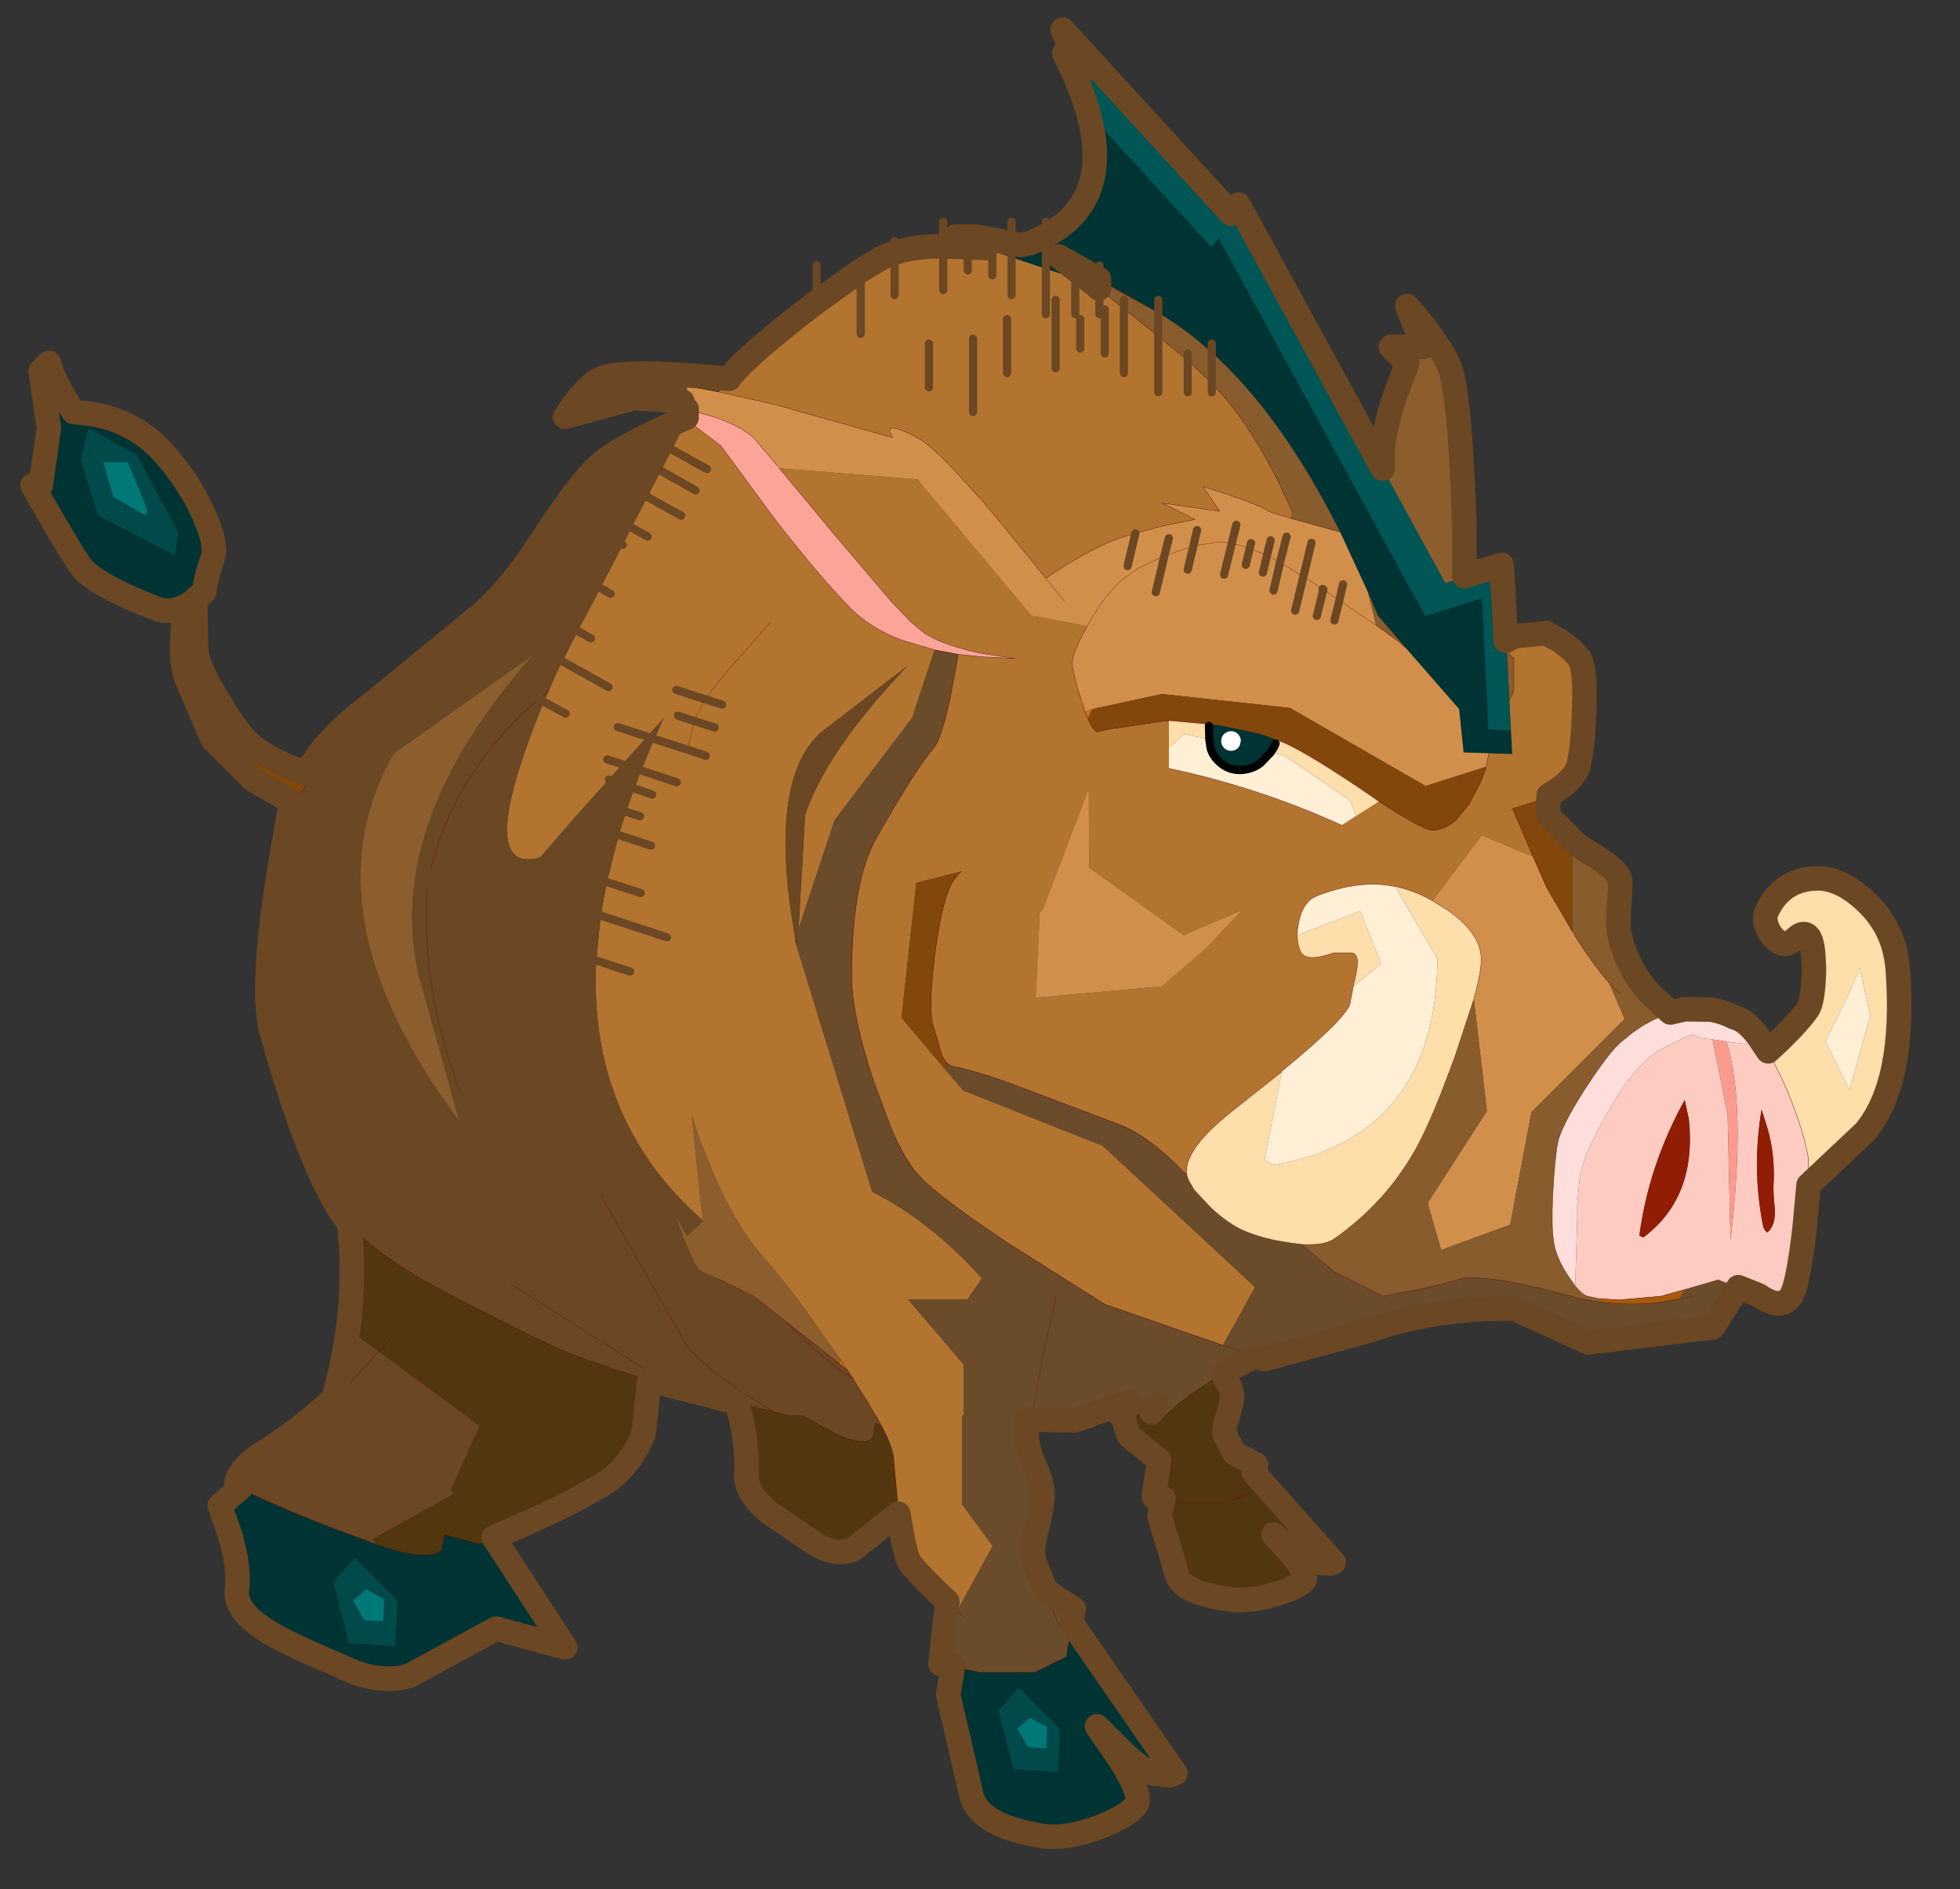
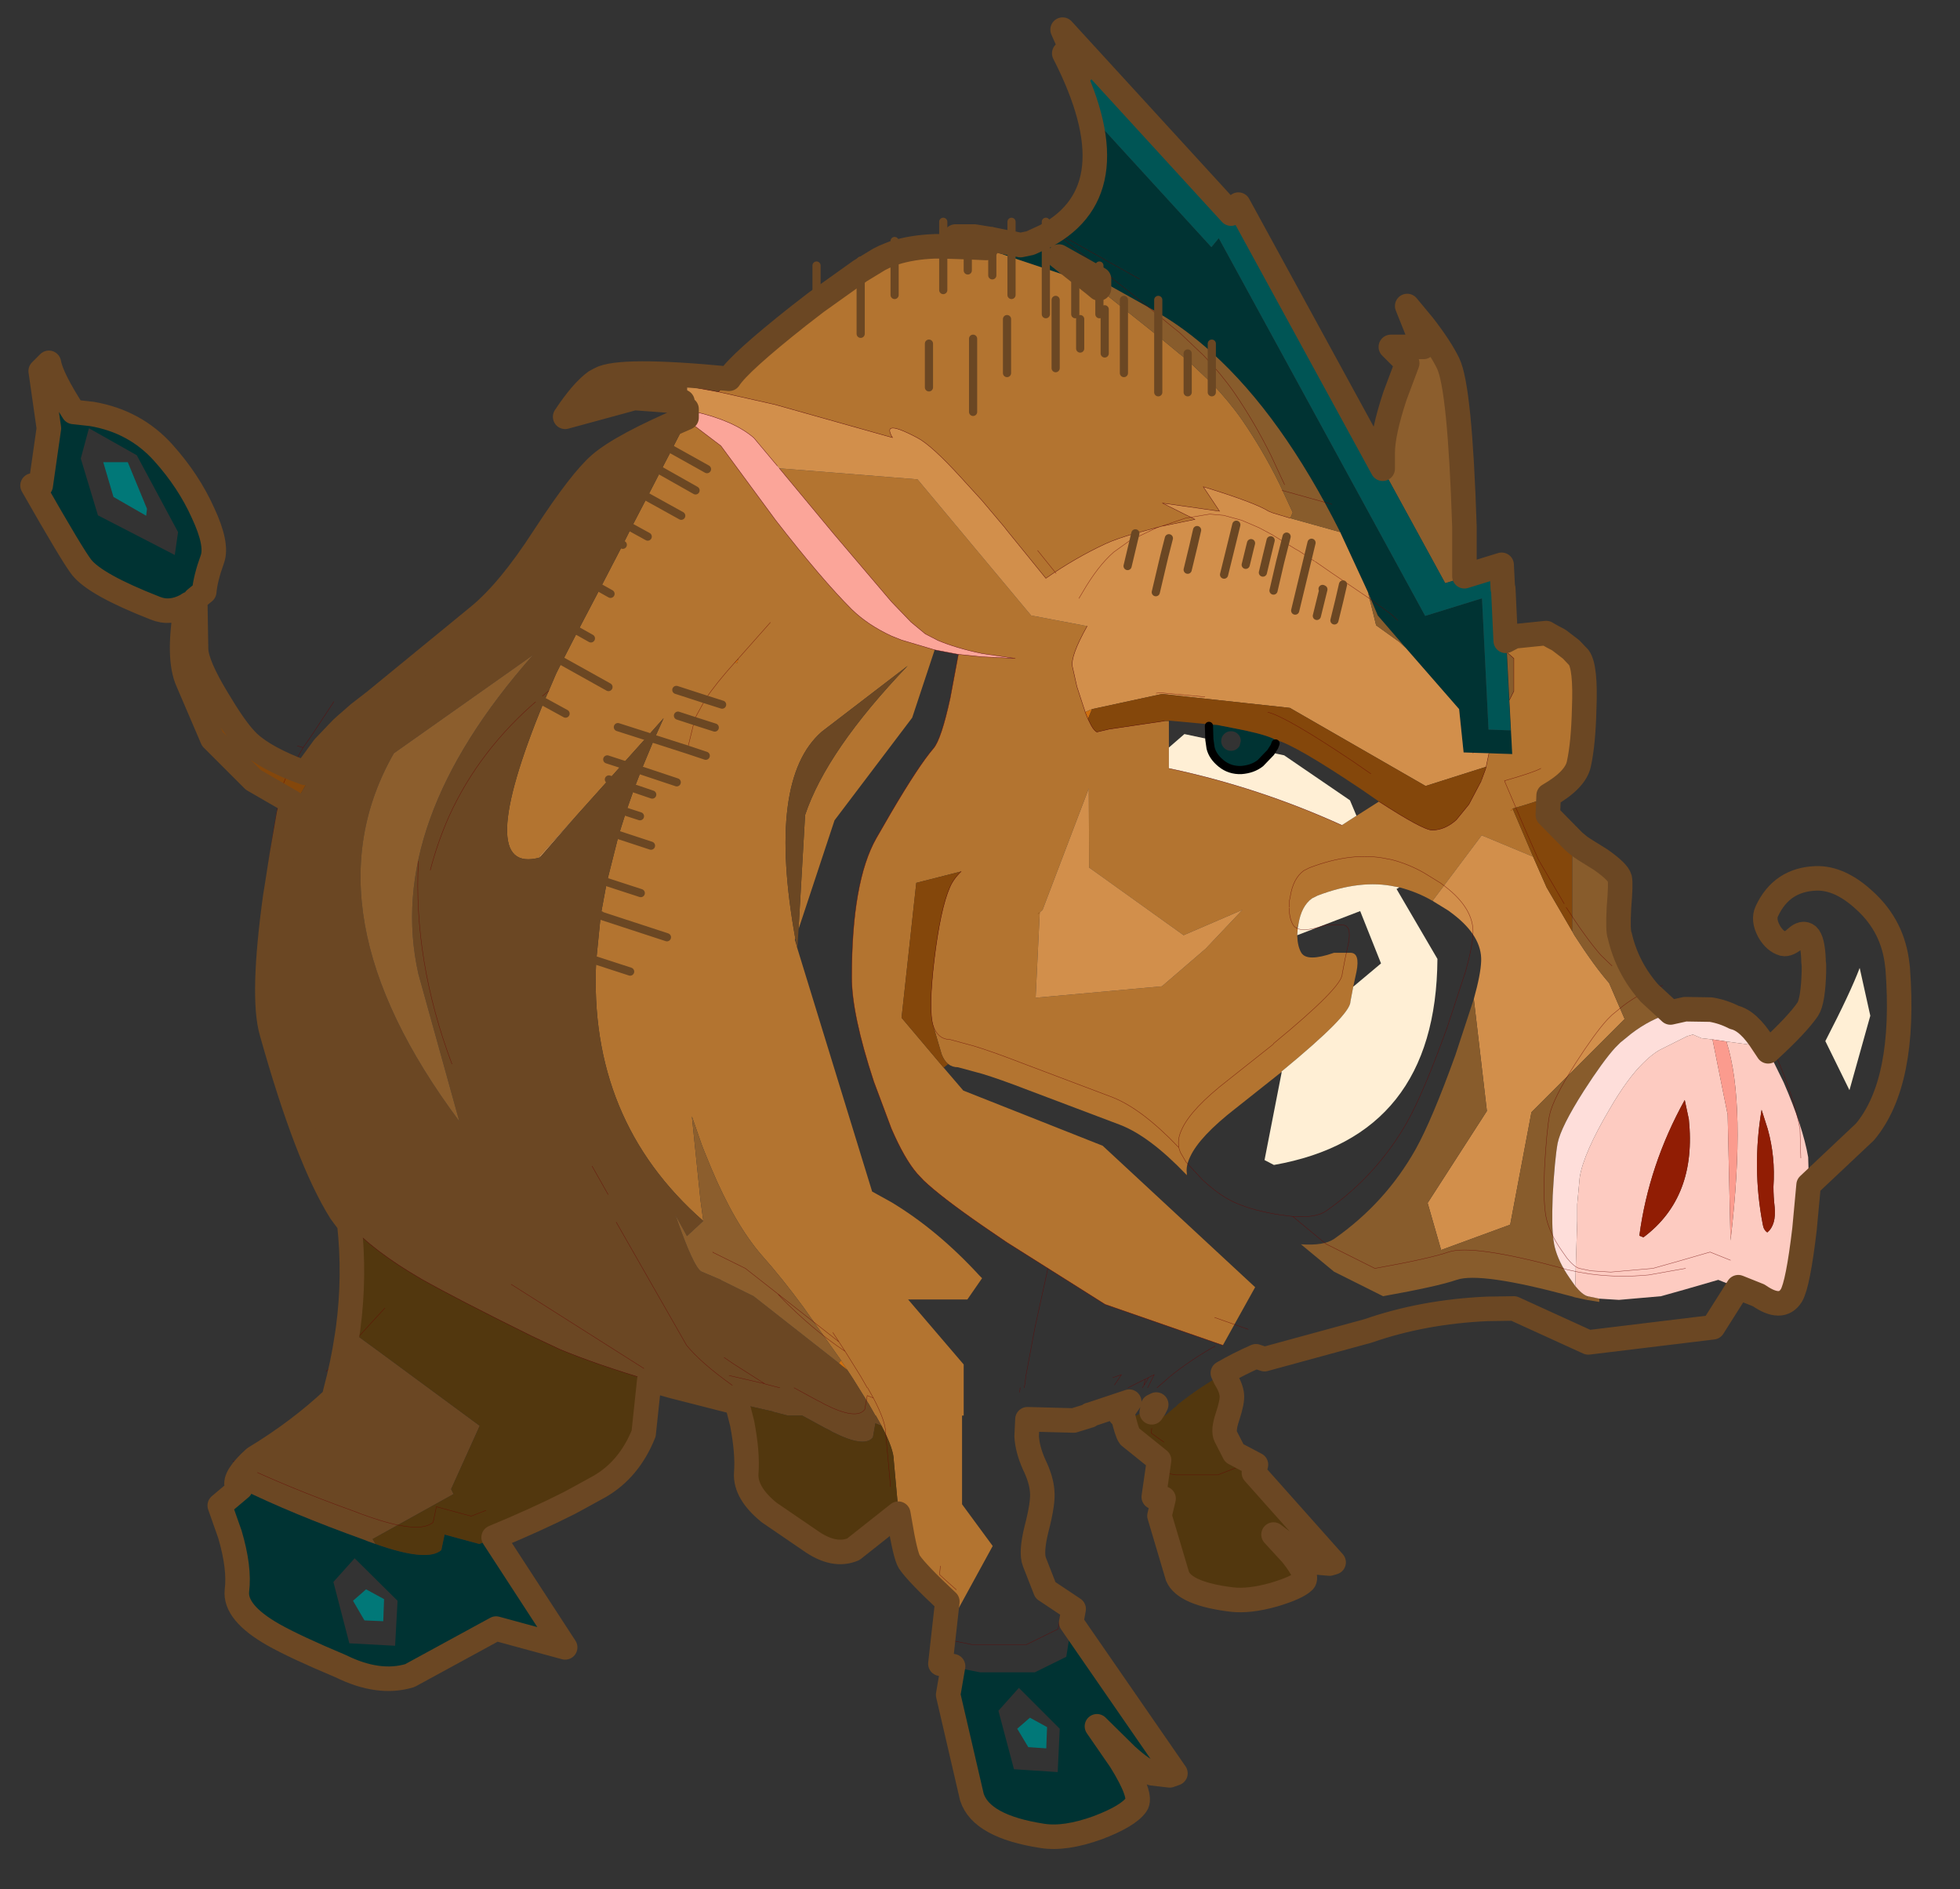
<svg xmlns="http://www.w3.org/2000/svg" xmlns:xlink="http://www.w3.org/1999/xlink" width="193" height="186">
  <rect width="100%" height="100%" fill="#333333" stroke="none" />
  <defs>
    <g transform="matrix(1,0,0,1,192.55,294) " id="shape0">
      <path id="svg_1" stroke-opacity="0" stroke-linejoin="round" stroke-linecap="round" stroke="#ff00ff" fill="none" d="m187.95,-293.5l0,380l-379.95,0l-0.05,0l0,-380l380,0m-95,294.1l-189.95,0" />
      <path id="svg_2" stroke-opacity="0" stroke-linejoin="round" stroke-linecap="round" stroke="#ff00ff" fill="none" d="m187.95,-293.5l-190,190l190,190m-380,-380l190,190l-189.95,190" />
    </g>
    <g transform="matrix(1,0,0,1,115.7,112) " id="shape1">
      <path id="svg_3" fill-rule="evenodd" fill="#003333" d="m107.25,-61.75l-5.85,3.3l-5.05,9.4l0.4,2.8l9.4,-4.85l2.1,-6.95l-1,-3.7m-13.05,21l-1.1,-0.9q-0.15,-1.65 -1,-4q-0.65,-1.8 1.15,-5.65q1.75,-3.9 4.85,-7.35q3.45,-3.85 8.75,-4.75l2.25,-0.25q2.7,-4.2 3,-6l1,1l-1,7l1,7l1,0q-4.9,8.6 -6,10q-1.7,2.15 -9,5q-1.8,0.75 -3.8,-0.3l-0.4,-0.25l-0.7,-0.55m-5.55,108.7l2.55,2.15l-1.25,3.55q-1.2,4.1 -0.85,6.85q0.3,2.7 -4.45,5.4q-2.65,1.5 -8.25,3.85q-4.65,2.3 -8.45,1.15l-10.55,-5.75l-8.45,2.3l8.75,-13.45l1.8,0.7l4.25,-1.15l0.4,1.9q1.7,1.5 8.05,-0.75l0.85,-0.3l0.5,-0.2q8.9,-3.2 15.1,-6.25m-87.15,21.8l0.6,3.5l-2.9,12.5q-1.15,3.6 -8.6,4.75q-2.8,0.45 -6.8,-1q-3.7,-1.4 -4.7,-2.8q-0.8,-1.05 1.9,-5.4l2.9,-4.2l-3.6,3.55q-2.05,1.85 -3.15,2.2l-2.15,0.25l-0.7,-0.25l12.75,-18.45l0.65,4.1l3.85,1.9l6.7,0l3.25,-0.65m-46.05,-12.55l-0.5,-0.15l0.15,-0.2l0.35,0.35m-21.55,-112.85l0.3,-6.4l0.05,0.05l-0.9,17.2l2.7,-0.1l0.8,-16.05l6.95,2.15l25.25,-46.2l0.9,1.1l14.5,-15.85q0.3,-2.5 1.35,-5.45l2.1,-2.3q-8.5,16.6 2.3,22.35l1.85,0.85l1.2,0.25l1.15,-0.25l0.4,-0.05l1.95,-0.4l2.15,-0.35l2.3,0l-1.45,0.6l-2.3,0.8l-0.7,0.25l0,-1.3l0,1.3l-2.35,0.8l0,-1.65l0,1.65l-4.2,1.4l-3.45,1.15l-0.15,0.05l-2.35,0.8l4.3,-3.4l-4.9,2.75l0,-1.75l0,1.75l-5.9,3.3l-1.3,0.75q-3.35,1.95 -6.55,4.85l0,-1.1l0,1.1q-8.55,7.7 -15.7,21.95l-3.4,7.35l-1.2,2.85l-3.45,4l-6.5,7.45l-0.55,5.3l-3.1,0.1l-2.85,0.1l0.35,-6.6l0.3,-5.85l0.1,-1.3m56.3,-49.5l0,3.9l0,-3.9m-13.75,7.7l0,1.6l0,-1.6m-14.4,53.85q0.8,-0.55 3.8,-1.2l4.05,-0.8q0.35,-0.05 -0.45,0.1l-0.25,0.05l0.55,-0.05l0.1,0q0.7,-0.05 0.4,0.15l-0.05,1.65l-0.15,1.05q-0.25,1.05 -1.3,1.9q-1.05,0.85 -2.45,0.8q-1.4,-0.1 -2.35,-0.85l-1.25,-1.3l-0.45,-0.7l-0.15,-0.4l-0.3,-0.2l0.25,-0.2m5.5,-1.1q-0.5,0 -0.85,0.35q-0.35,0.35 -0.35,0.85l0.15,0.6l0.2,0.25q0.35,0.35 0.85,0.35q0.5,0 0.85,-0.35q0.3,-0.3 0.35,-0.75l0,-0.1q0,-0.5 -0.35,-0.85q-0.35,-0.35 -0.85,-0.35m21.2,127.3l5.35,-0.35l1.9,-7.15l-2.5,-2.8l-5,5l0.25,5.3m86,-26.15l-5.25,5.2l0.3,5.5l5.6,-0.3l1.95,-7.5l-2.6,-2.9" />
-       <path id="svg_4" fill-rule="evenodd" fill="#004a4a" d="m107.25,-61.75l1,3.7l-2.1,6.95l-9.4,4.85l-0.4,-2.8l5.05,-9.4l5.85,-3.3m-4.75,4.15l-2.35,5.7l0.1,0.85l4,-2.3l1.25,-4.25l-3,0m-113.75,160.2l-0.25,-5.3l5,-5l2.5,2.8l-1.9,7.15l-5.35,0.35m1.4,-2.9l2.2,-0.15l1.35,-2.25l-1.55,-1.35l-2.1,1.15l0.1,2.6m83.2,-19.45l-2.2,1.2l0.1,2.7l2.3,-0.1l1.4,-2.4l-1.6,-1.4m1.4,-3.8l2.6,2.9l-1.95,7.5l-5.6,0.3l-0.3,-5.5l5.25,-5.2" />
      <path id="svg_5" fill-rule="evenodd" fill="#017878" d="m102.5,-57.6l3,0l-1.25,4.25l-4,2.3l-0.1,-0.85l2.35,-5.7m-112.35,157.3l-0.1,-2.6l2.1,-1.15l1.55,1.35l-1.35,2.25l-2.2,0.15m83.2,-19.45l1.6,1.4l-1.4,2.4l-2.3,0.1l-0.1,-2.7l2.2,-1.2" />
      <path id="svg_6" fill-rule="evenodd" fill="#b37430" d="m8.2,71.1l-0.15,0.85q-0.7,4.25 -1.2,5.05q-0.95,1.4 -4.65,4.85l-1.15,1.05l-4.35,-7.95l3.75,-5.1l0,-10.85l-0.2,0l0,-6.25l6.8,-7.95l-7.25,0l-1.8,-2.6l0.35,-0.35q5.1,-5.55 10.75,-8.95l2.35,-1.3l9.15,-29.75l0.05,-0.2l0.25,-0.85l-0.05,-0.15q3.5,-19.45 -3.25,-25.3l-10.5,-8.05q9.9,10.35 12.55,18.25l0.8,13.95l-4.4,-13.3l-9.5,-12.55l-2.75,-8.3l4.05,-1.2l1.25,-0.5q2.9,-1.35 4.85,-3.25q3.7,-3.7 9.3,-10.9l6.7,-9.1l4.15,-3.15l1.85,3.6l-4.3,2.4l4.3,-2.4l1.35,2.6l1.65,3.2l1.95,3.75l1.05,2.1l2.75,5.3l2.75,5.25l1.9,3.7l0.75,1.5l0.9,2.1l0.6,1.35q8.75,21.3 0.5,19.05l0,-0.3l-0.1,0l-4.45,-4.9l-3.9,-4.35l-1.65,-1.85l1.85,-0.6l-1.85,0.6l-3.05,-3.4l-2,-2.25l1.15,2.55l1.6,3.85l0.85,2.2l1,2.85l0.9,2.85l1.45,5.75l-4.15,1.35l4.15,-1.35l0.75,4.05l0,0.05l0.55,5.5q1,19.5 -13.1,31.85l0.35,-2.55l1.05,-10.25l-1.2,3.45l-0.25,0.65l-0.9,2.2q-2.9,6.9 -6.2,10.7q-2.45,2.75 -5.1,6.35l-4.6,6.5l-0.75,1.15l-0.75,1.15l-1.9,3.05l-0.8,1.4l-0.05,0l-0.7,1.25q-1.5,2.85 -1.5,4.25l-0.6,6.6m-27.2,-13.35l-0.2,0.9l-0.85,-1.25l1.05,0.35m-52.35,-74.5q-3.3,-1.9 -3.7,-3.85q-0.55,-2.5 -0.65,-6.8q-0.2,-5 0.65,-6.2l0.95,-1l1.5,-1.15l1.55,-0.85l3.9,0.4l1.05,0.55l-0.1,1.3l-0.85,0.75l0,4l0.55,1.1l-0.35,6.6l2.85,-0.1l0.35,1.65l0.05,0.25l0.5,1.35l-0.05,0.05l0.1,0.1l1.5,2.85l1.55,1.9q1.4,1.25 2.95,1.25q1.1,0 6.5,-3.5l2.75,1.75l0.1,0.05l1.7,1.1q10.25,-4.65 21.15,-6.95l0,-2.55l0,-3.25l0.55,0l6.75,1l1.5,0.35q0.3,-0.1 0.7,-0.8l0.4,-0.8l0.35,-0.85l0.05,-0.2l0.3,-0.9l0.65,-2l0.55,-2.45q0.25,-1.3 -1.8,-4.95l6.85,-1.3l13.9,-16.65l16.9,-1.35l-6.6,7.95l-7.1,8.35l-2.4,2.5l-1.75,1.45l-1.55,0.8q-2.25,0.95 -5.4,1.6l-4.05,0.6l4.05,-0.2l2.9,-0.3l1,5.35q1.1,5.05 2.05,6.15q1.8,2.1 5.15,7.8l1.85,3.2q3,5.3 3,17q0,4.55 -2.7,12.75l-2.15,5.75q-1.6,3.7 -3.15,5.5l-0.8,0.85q-2.1,2 -7.15,5.5l-3,2.05l-12.05,7.6l-14.4,5l-3.95,-7.1l18.65,-17.3l17.05,-6.75l2.4,-2.8l5.15,-6.1l-1.8,-16.5l-5.5,-1.4q0.95,0.9 1.4,1.95q1.15,2.65 1.9,8.85q0.75,6.3 0.1,8.15l-1,3.4q-0.3,0.8 -0.8,1.2q-0.5,0.4 -1.2,0.4l-2.95,0.8q-2.15,0.65 -5.65,2l-11.25,4.25q-3.6,1.4 -8.05,6.05l-0.1,-0.1q0.15,-0.9 -0.4,-2.05q-1.15,-2.5 -5.6,-5.95l-5.55,-4.4l-0.05,-0.1q-8.4,-6.9 -8.4,-8.5l-0.35,-1.85l-0.4,-1.85q-0.45,-2.3 0.75,-2.3l2,0q3.3,1.15 4,0q0.45,-0.75 0.5,-2.05l0,-0.1l0.05,-0.85l-0.2,-0.5q-0.35,-2.2 -1.65,-3.15l-0.7,-0.35q-5.25,-2 -9.45,-1.1l-0.55,0.1q-2.15,0.55 -4.05,1.65l-6,-8l-0.05,0l-6.25,2.6l2.45,-5.75l0.35,0.15l-0.3,-0.3l-0.05,0q-3.5,-1 -4.4,-1.5m84.2,-64.15l5.4,3.85l2.2,1.7q7.2,5.7 8.45,7.65l0.05,0.1l1.3,1.4l-6.9,1.55l-14.4,4.05l0.15,-0.25q0.4,-0.8 0,-0.9q-0.6,-0.2 -3.15,1.15q-1.75,0.9 -5.35,4.85l-2.6,2.85l-2.7,3.2l-0.35,0.45l-4.75,5.85q-3.6,-2.5 -7.25,-4.2q-1.4,-0.65 -3.7,-1.3l-3.15,-0.85l-4.15,-0.85l4,-2l-7,1l2,-3q-6.35,1.95 -8,3l-0.5,0.2l-2.15,0.65l-0.3,-0.7l1.65,-3.55q2,-4.05 4.5,-7.7q1.6,-2.3 3.75,-4.55l2.95,-2.8l1,-0.8l2.6,-2.15l0,6.85l0,-6.85l4.2,-3.35l3,-2.4l0.6,-0.5l2.35,-0.8l0.15,-0.05l3.45,-1.15l0,5.55l0,-5.55l4.2,-1.4l2.35,-0.8l0.7,-0.25l2.3,-0.1l3,-0.1l1,0q2.75,0.1 4.95,0.8l0.4,0.15l0.85,0.35l0.6,0.3q0.95,0.5 2.3,1.4l0,7.6l0,-7.6m-13.1,-0.15l0,-2.75l0,2.75m-5.35,3l0,-4.6l0,4.6m2.35,-2.4l0,-3l0,3m6,1.8l0,-5.25l0,5.25m-3.65,14.9l0,-8.95l0,8.95m5.4,-3l0,-5.35l0,5.35m-9.55,-1.75l0,-6.6l0,6.6m13.75,-9.55l0,-5.05l0,5.05m9.55,1.75l0,-0.75l0,0.75m14.8,22.15l4.25,-2.4l-4.25,2.4m10.4,12.65l1.25,-0.7l-1.25,0.7m-11.6,12.9l3.55,-1.15l-3.55,1.15l1.1,2l0.25,0.65l-0.25,-0.65l-1.1,-2q-1.3,-1.95 -3.6,-4.5q2.3,2.55 3.6,4.5l-2.05,0.65l2.05,-0.65m7.05,-19.9l2,-1.1l-2,1.1m4.8,18.4l5.65,-3.15l-5.65,3.15m-8.5,3.5l-2,0.65l2,-0.65m10.65,-9.45l1.6,-0.9l-1.6,0.9m-11.05,-15l4.15,-2.3l-4.15,2.3m3.55,34.1l2.2,-0.75l-2.2,0.75m-3,-1.5l4.35,-1.45l-4.35,1.45m-3.55,-3.25l2.25,-0.75l4.05,-1.3l-4.05,1.3l-2.25,0.75m2.25,-0.75l-0.85,-3.5l0.85,3.5m4.9,-1.6l3.6,-1.15l-3.6,1.15m-0.45,13.35l3.95,-1.3l-3.95,1.3m1.35,-3.6l1.7,-0.55l-1.7,0.55m9.1,-12.55l2.65,-1.45l-2.65,1.45m-20.7,-6.25l-0.45,-0.5l0.15,0.55l0.3,-0.05m-4.35,-4.9l3.9,4.4l-3.9,-4.4m-21.8,118.8l0.1,1.05l-0.1,-1.05m-11.15,-83.25l0.25,0.1l-0.25,-0.2l-0.3,-0.25l-0.05,-0.05l-5.65,-14.85l-0.05,9.7l-0.1,0.05l-11.45,8.2l-7.2,-3.1l4.5,4.75l5.35,4.6l15.45,1.4l-0.5,-10.35m50.1,7.15l4.15,-1.35l-4.15,1.35m-4.5,-4.2l8.1,-2.65l-8.1,2.65m-5.85,-25.65l2.5,-0.8l-2.5,0.8m-44.1,-50.55l0,-4.35l0,4.35m-16.7,9.55l0,-1.1l0,1.1m13.1,-4.75l0,-5.4l0,5.4m6,1.8l0,-8.35l0,8.35m-3,-2.4l0,-3.6l0,3.6m-5.35,3l0,-7.85l0,7.85m3,-7.2l0,-3.05l0,3.05m-10.8,9.55l0,-3.9l0,3.9m3.8,123.9l0.4,0.2l0.15,0.75l-0.35,-0.55l-0.2,-0.4" />
      <path id="svg_7" fill-rule="evenodd" fill="#d28f4b" d="m-39.7,-50.75l2.15,-0.65l0.5,-0.2q1.65,-1.05 8,-3l-2,3l7,-1l-4,2l4.15,0.85l3.15,0.85q2.3,0.65 3.7,1.3q3.65,1.7 7.25,4.2l4.75,-5.85l0.35,-0.45l2.7,-3.2l2.6,-2.85q3.6,-3.95 5.35,-4.85q2.55,-1.35 3.15,-1.15q0.4,0.1 0,0.9l-0.15,0.25l14.4,-4.05l6.9,-1.55l3.85,-0.7l0,2.05l0,0.85l-0.85,0.2q-4.85,1.1 -7.3,3.2l-0.05,0.05l-2.85,3.4l-0.25,0.3l-16.9,1.35l-13.9,16.65l-6.85,1.3q2.05,3.65 1.8,4.95l-0.55,2.45l-0.65,2l-0.3,0.9l-0.05,0.2l-0.85,-0.35l-8.55,-1.85l-15.65,1.7l-16.6,9.55l-7.4,-2.35l-0.35,-1.65l3.1,-0.1l0.55,-5.3l6.5,-7.45l0.8,-0.75l2.85,-2.05l4.5,-3.05l-4.5,3.05l1,-4.05l3.4,-7.35l6.1,-1.7m91.8,41.5l-4.55,-5.2l4.45,4.9l0.1,0l0,0.3m-61.15,6.8l0.5,10.35l-15.45,-1.4l-5.35,-4.6l-4.5,-4.75l7.2,3.1l11.45,-8.2l0.1,-0.05l0.05,-9.7l5.65,14.85l0.05,0.05l0.3,0.25l0,0.1m-18.8,-44.9l-0.45,-1.95l0.45,1.95l3.55,1.2l-3.55,-1.2l0.7,2.9l-0.7,-2.9l-3,-0.5l-1.7,0.15l1.7,-0.15l3,0.5m3,-0.95l0.55,2.15l-0.55,-2.15m0.55,2.15l3.25,1.55l1.95,1.4q1.95,1.7 3.8,4.9l0.45,0.75l-0.45,-0.75q-1.85,-3.2 -3.8,-4.9l-1.95,-1.4l-3.25,-1.55l1.05,4.45l-1.05,-4.45m4.5,1.25l-0.95,-4l0.95,4m10,1.5l-2.25,2.8l2.25,-2.8m-24.95,-3.7l-0.15,-0.6l0.15,0.6l2.2,-0.6l-0.55,-2.25l0.55,2.25l0.95,3.85l-0.95,-3.85l-2.2,0.6l0.5,2.05l-0.5,-2.05l-2.1,0.9l2.1,-0.9m-2.9,5.2l-0.8,-3.45l0.8,3.45m-0.8,-3.45l1.6,-0.85l-1.6,0.85l-0.8,-3.15l0.8,3.15l-2.85,1.75l2.85,-1.75m2.1,1.25l-0.5,-2.1l0.5,2.1m-0.5,-2.1l-0.45,-1.85l0.45,1.85m-6.8,4.1l1.9,-1.25l0.45,-0.25l-0.45,0.25l-1.9,1.25l-0.1,0.05l0.8,3.25l-0.8,-3.25l0.1,-0.05m2.35,-1.5l-1,-4.15l1,4.15l1,4.15l-1,-4.15m-3.8,5.35l-0.6,-2.45l0.6,2.45m1.35,-3.8l-1.95,1.35l1.95,-1.35m-1.95,1.35l-0.45,-1.95l0.45,1.95m-28.5,40.5l3.15,-5.4l1.65,-3.75l6.25,-2.6l0.05,0l6,8l-1.95,1.2l-0.6,0.45q-3.5,2.7 -3.4,5.7q0.05,1.6 0.9,4.65l-1.6,13.7l7.25,11.25l-1.65,5.75l-8.45,-3.1l-2.6,-13.75l-11.4,-11.4l1.9,-4.4q1.8,-2.05 4.25,-5.85l0.25,-0.45" />
      <path id="svg_8" fill-rule="evenodd" fill="#6b4723" d="m82.35,-15.9l0.4,1.5l0.05,0.3l-0.7,-1.65l0.7,1.65l0.8,4.6l0.65,4.15l0.15,0.9q1.7,12.3 0.45,16.65q-4.35,15.5 -8.45,22l-0.85,1.15l-0.2,0.3q-2.75,3.15 -8.75,6.65q-4.25,2.4 -13.45,6.95l-3.5,1.65q-4.45,1.85 -11,3.8l-2.85,0.8l-7.25,1.85l-0.6,0.15l-4.35,1l-0.1,0.05l-1.75,0.45l-1.75,0l-2.85,1.55q-0.45,0.2 -0.85,0.45q-3.95,2 -4.95,0.65l-0.3,-1.7l-0.75,0.3l0.7,-1.25l0.05,0l0.8,-1.4l1.9,-3.05q4.05,-2.7 7.9,-6.65l0.35,-0.4l-0.35,0.4q-3.85,3.95 -7.9,6.65l0.75,-1.15l1,-0.8l6.5,-5.1l3.95,-3.1l3.95,-1.95l0.05,-0.05l2.35,-1q0.95,-0.4 3.2,-6.9l-1.4,2.55l-2,-1.85q14.1,-12.35 13.1,-31.85l-0.55,-5.5l0,-0.05l-0.75,-4.05l-1.45,-5.75l-0.9,-2.85l-1,-2.85l3.1,-1.1l-3.1,1.1l-0.85,-2.2l2.3,-0.75l-2.3,0.75l-1.6,-3.85l-1.15,-2.55l2,2.25l3.05,3.4l1.65,1.85l3.9,4.35l4.55,5.2q8.25,2.25 -0.5,-19.05l0.6,-0.35l-0.6,0.35l-0.6,-1.35l-0.9,-2.1l-0.75,-1.5l-1.9,-3.7l-2.75,-5.25l6.05,-3.35l-6.05,3.35l-2.75,-5.3l4.9,-2.75l-4.9,2.75l-1.05,-2.1l5.8,-3.25l-5.8,3.25l-1.95,-3.75l-1.65,-3.2l-1.35,-2.6l0.85,-0.5l-0.85,0.5l-1.85,-3.6l0,-0.2q7.95,3.35 10.6,5.7q2.35,2.05 6.6,8.55l0.3,0.45q4.2,6.5 7.9,9.55l12.7,10.4l2,1.55l1.55,1.35l0.55,0.5l2.15,2.25l2.3,3.15l-0.7,0.2l-0.95,-1.35l-2.8,-4.25l2.8,4.25l0.95,1.35l2.05,3.55l0.25,-0.15m-6.85,64.35l0.15,1q0.5,3.35 1.4,6.7l0.2,0.85q4.25,4 9.7,7.3q2.55,2.3 2.15,3.45l-0.45,0.2q-6.2,3.05 -15.1,6.25l-0.5,0.2l-0.85,0.3l0.35,-0.6l-9.9,-5.5l0.3,-0.6l-3.5,-7.75l12.35,-9.1l3.7,-2.7m-45.25,-114.65l-1.3,-1.4l-0.05,-0.1q13.4,-1.3 15.8,0.05l0.55,0.3q1.65,1.2 3.7,4.3l-8.45,-2.3l-3.4,0.25l-2.5,0.2l0.3,0.6l-0.8,0.3l0,-0.85l0,-2.05l-3.85,0.7m4.35,1.3l-0.5,0.05l0.5,-0.05m10.05,8.4l-5.7,3.15l5.7,-3.15m7.55,27.85l1.4,-0.8l-1.4,0.8q7.3,6.2 11,14.35q1.4,3.15 2.3,6.6q-0.9,-3.45 -2.3,-6.6q-3.7,-8.15 -11,-14.35l-1.2,-1l1.2,1m-0.6,-10.6l-4.15,2.3l4.15,-2.3m-7.5,-6.05l3.15,-1.75l-3.15,1.75m7.4,10.85l-2.15,1.2l2.15,-1.2m-8.25,19l-1.7,0.6l1.7,-0.6m-5.15,-8.3l0.85,-0.3l-0.85,0.3m8.3,10.45l-3.95,1.3l3.95,-1.3m-0.4,6.35l-2.1,0.7l2.1,-0.7m23.95,-15.05l-17,-12q18.15,20.55 14,39l-5,18q19.1,-25.6 8,-45m-49.5,21.5l-0.8,-13.95q-2.65,-7.9 -12.55,-18.25l10.5,8.05q6.75,5.85 3.25,25.3l-0.2,1l-0.05,0.2l-0.15,-2.35m25.7,3.55l-0.95,0.3l0.95,-0.3m-1.45,28.85l-1.95,3.45l1.95,-3.45m17.15,-12.5q4.75,-12.65 4.1,-24.8q0.65,12.15 -4.1,24.8m9.95,31.75l4.6,5.05l0.85,0.8l-0.85,-0.8l-4.6,-5.05m-43.25,4.15l-1.1,0.75l-3.85,2.45l-0.1,0.05l0.1,-0.05l3.85,-2.45l1.1,-0.75q3.8,-2.7 5.6,-4.9l8.6,-15.05l-8.6,15.05q-1.8,2.2 -5.6,4.9m7.25,0.2l19.8,-12.55l-19.8,12.55" />
      <path id="svg_9" fill-rule="evenodd" fill="#fba599" d="m22.8,-56.85l0.25,-0.3l2.85,-3.4l0.05,-0.05q2.45,-2.1 7.3,-3.2l0.85,-0.2l0,1.05l0,0.2l-4.15,3.15l-6.7,9.1q-5.6,7.2 -9.3,10.9q-1.95,1.9 -4.85,3.25l-1.25,0.5l-4.05,1.2l-2.9,0.55l-2.9,0.3l-4.05,0.2l4.05,-0.6q3.15,-0.65 5.4,-1.6l1.55,-0.8l1.75,-1.45l2.4,-2.5l7.1,-8.35l6.6,-7.95" />
      <path id="svg_10" fill-rule="evenodd" fill="#8c5e2d" d="m-61.05,-43.55l0,-6.05q0.55,-17.05 2,-20q0.95,-1.95 3.05,-4.65l0.9,0.35l-0.95,2.3l4,0l-2,2l1.5,4q1.5,4.55 1.5,7l0,1.9l-7.6,13.9l-2.4,-0.75m131,21.55q11.1,19.4 -8,45l5,-18q4.15,-18.45 -14,-39l17,12m-40,64.4l-0.05,0.05l-3.95,1.95l-3.95,3.1l-6.5,5.1l-0.25,-0.35l4.6,-6.5q2.65,-3.6 5.1,-6.35q3.3,-3.8 6.2,-10.7l0.9,-2.2l0.25,-0.65l1.2,-3.45l-1.05,10.25l-0.35,2.55l2,1.85l1.4,-2.55q-2.25,6.5 -3.2,6.9l-2.35,1m-70.65,-43.5l0.2,0.5l-0.1,0l-0.1,-0.5m-35.25,45.95l-1.5,0.25l-0.05,0l0,-0.4l1.45,-0.3l0.1,0.45" />
      <path id="svg_11" fill-rule="evenodd" fill="#cf7010" d="m-14.6,-27.05l-0.35,0.85l-0.5,-1.2l0.85,0.35m-48.45,8.45l-0.1,-0.1l0.05,-0.05l0.05,0.15m90.85,-15l0.45,0.5l-0.3,0.05l-0.15,-0.55m-36.85,31.05l0.25,0.2l-0.25,-0.1l0,-0.1m38.95,45l0.05,-0.05l-0.05,0.05m-14.65,9.8l0.25,0.35l-1,0.8l0.75,-1.15m-55.75,-52.85l-0.05,0.85l-0.05,-0.85l0.1,0m13.45,30l0.1,0.1l-0.1,0.1l0,-0.2m-39.85,-44.65l0.3,0.3l-0.35,-0.15l0.05,-0.15" />
-       <path id="svg_12" fill-rule="evenodd" fill="#6a4c2b" d="m2.2,81.85l0.45,4l0.1,0.6l0.3,3l-1.55,0.3l-3.25,0.65l-6.7,0l-3.85,-1.9l-0.65,-4.1l-0.3,-1.65l3.45,-2.3l1.35,-3.45q0.45,-1.15 -0.25,-4q-0.85,-3.25 -0.7,-4.65q0.1,-1.45 1,-3.3q0.8,-1.8 0.9,-3.4l-0.1,-2.1l-5.65,0.15l-1.95,-0.6l0,-0.1l-0.05,0l-3.75,-1.25l-1.05,-0.35l0.85,1.25l0.25,0.35l-0.3,0l-1.6,0l-2.1,-1.05l-0.4,-0.2l-0.7,-0.35l0.75,1.5l-0.1,0.1l-1,0l-1.15,-1l-0.05,0l-0.4,-0.4l0.45,0.4l-0.45,-0.4q-2.5,-2 -5.5,-3.7q-1.9,-1.1 -4.05,-2.05l-1.05,0.35l-12.65,-3.45q-6.75,-2.35 -14.6,-2.7l-3.25,-0.05l-9.1,4.15l-15.25,-1.85l-3.1,-4.9l2.5,-1l4.15,1.2l0.55,1.1l2.8,0.5q3.65,0.35 7.05,-0.1l0.05,0l1.5,-0.25l1.4,-0.3l0.5,-0.15q11.1,-3 14,-2q2.3,0.8 9,2l6,-3l4.05,-3.35l1.55,-0.2q3.25,-0.5 5.4,-1.45q1.9,-0.8 4.1,-2.85l2,-2.15l0.7,-1.2l0.2,-0.6l0.1,-0.1q4.45,-4.65 8.05,-6.05l11.25,-4.25q3.5,-1.35 5.65,-2l2.95,-0.8q0.7,0 1.2,-0.4l0.55,0.45l-2.4,2.8l-17.05,6.75l-18.65,17.3l3.95,7.1l14.4,-5l12.05,-7.6l3,-2.05q5.05,-3.5 7.15,-5.5l0.8,-0.85q1.55,-1.8 3.15,-5.5l2.15,-5.75q2.7,-8.2 2.7,-12.75q0,-11.7 -3,-17l-1.85,-3.2q-3.35,-5.7 -5.15,-7.8q-0.95,-1.1 -2.05,-6.15l-1,-5.35l2.9,-0.55l2.75,8.3l9.5,12.55l4.4,13.3l0.15,2.35l-9.15,29.75l-2.35,1.3q-5.65,3.4 -10.75,8.95l-0.35,0.35l1.8,2.6l7.25,0l-6.8,7.95l0,6.25l0.2,0l0,10.85l-3.75,5.1l4.35,7.95l1.15,-1.05m-37.75,-30l4.1,-1.45l-4.1,1.45m56.4,-51.2l0.05,0.15l-0.25,0.85l0.2,-1m-109.9,43.75l1.7,0.3l-1.7,-0.3m79.25,36.05l-1.55,4.2l1.55,-4.2m1.65,-21.45l-0.1,-0.55l-0.1,-0.85l-1.1,-5.9l-1.6,-7.3l1.6,7.3l1.1,5.9l0.1,0.85l0.1,0.55m0.55,0.55l-0.05,-0.55l0.05,0.55m7.75,24.15l0.9,-0.8l-0.9,0.8" />
      <path id="svg_13" fill-rule="evenodd" fill="#84470b" d="m95.3,-39.95q1.1,6.45 -0.2,9.3l-3,7l-5,5l-4.75,2.75l-0.25,0.15l-2.05,-3.55l0.7,-0.2l1.35,-0.5q4.3,-1.75 6,-3.65q1.35,-1.45 3.4,-4.9q2.55,-4.2 2.6,-6.1l0.1,-6.1l0.7,0.55l0.1,0.05l0.3,0.2m-169.5,28.6l0.15,-0.15l2.8,-2.85l0,-0.25l-0.1,-2.15q0.9,0.5 4.4,1.5l0,0.15l-2.45,5.75l-1.65,3.75l-3.15,5.4l0,-10.9l0,-0.25m18.2,-62.9l1.95,-2.35l-1.05,2.7l-0.9,-0.35m41.05,48.05l-0.4,0.8q-0.4,0.7 -0.7,0.8l-1.5,-0.35l-6.75,-1l-0.55,0l0,-0.05l-5.4,0.5l-0.55,0.05l0.25,-0.05q0.8,-0.15 0.45,-0.1l-4.05,0.8q-3,0.65 -3.8,1.2l-0.1,0q-2.35,0.65 -10.25,5.95l-2.25,1.55q-5.4,3.5 -6.5,3.5q-1.55,0 -2.95,-1.25l-1.55,-1.9l-1.5,-2.85l-0.05,-0.15l-0.5,-1.35l-0.05,-0.25l7.4,2.35l16.6,-9.55l15.65,-1.7l8.55,1.85l0.5,1.2m15.5,18.65l5.5,1.4l1.8,16.5l-5.15,6.1l-0.55,-0.45q0.5,-0.4 0.8,-1.2l1,-3.4q0.65,-1.85 -0.1,-8.15q-0.75,-6.2 -1.9,-8.85q-0.45,-1.05 -1.4,-1.95m-24.85,-18.4l-0.55,-0.05l0.55,0.05m1.05,84.95l-0.15,0l0.1,-0.1l0.05,0.1" />
      <path id="svg_14" fill-rule="evenodd" fill="#52370e" d="m75.35,35.65q-0.7,6.4 0.15,12.8l-3.7,2.7l-12.35,9.1l3.5,7.75l-0.3,0.6l9.9,5.5l-0.35,0.6q-6.35,2.25 -8.05,0.75l-0.4,-1.9l-4.25,1.15l-1.8,-0.7q-5.2,-2.15 -9.25,-4.2l-1.2,-0.65l-2.55,-1.4q-3.6,-2.1 -5.35,-6.45l-0.7,-6.6q6.55,-1.95 11,-3.8l3.5,-1.65q9.2,-4.55 13.45,-6.95q6,-3.5 8.75,-6.65m-47.4,21.85l-0.65,2.55q-0.7,3.65 -0.5,6.1q0.15,2.4 -2.8,4.8l-5.05,3.45q-2.9,2.05 -5.25,1.05l-5.5,-4.35l0.6,-6.6q0,-1.4 1.5,-4.25l0.75,-0.3l0.3,1.7q1,1.35 4.95,-0.65q0.4,-0.25 0.85,-0.45l2.85,-1.55l1.75,0l1.75,-0.45l0.1,-0.05l4.35,-1m-47.2,1.5q-0.5,2.2 -0.85,2.65l-3.6,2.9l0.4,2.4l0.05,0.35l0.2,1.75l-1.2,0.2l0.5,2.1l-2.2,7.4q-0.9,2.15 -6.65,2.85l-5.15,-0.6q-2.85,-0.85 -3.65,-1.65q-0.6,-0.65 1.45,-3.25l2.25,-2.45l-2.75,2.1q-1.6,1.1 -2.4,1.3l-1.7,0.15l-0.35,-0.35l9.6,-10.75l-0.25,-1l2.65,-1.4l1.05,-2.05q0.35,-0.7 -0.2,-2.35q-0.65,-1.95 -0.55,-2.75q0.1,-0.9 0.8,-2l0.3,-0.65q3,1.7 5.5,3.7l0.4,0.4l0.05,0l1.15,1l1,0l0.15,0l0.65,0l-0.2,-0.3l-0.15,-0.75l2.1,1.05l1.6,0m-4.1,-1.25l0.2,0.4l0.35,0.55l-0.5,0.2l-0.75,-1.5l0.7,0.35m-0.4,6.2l0.05,0.6l-0.9,0.65l-0.65,0.45l0.65,-0.45l0.9,-0.65l-0.05,-0.6m-0.5,5.3l-2.45,0.4l-5.15,0l-2.95,-1.15l-0.5,-2.4l0.5,2.4l2.95,1.15l5.15,0l2.45,-0.4m-8.65,-5.55l-1.15,2.5l1.15,-2.5m102.95,-14.45l1.75,1.9l-1.75,-1.9" />
      <path id="svg_15" fill-rule="evenodd" fill="#005555" d="m-65.75,-42l0.15,-2.95l4.55,1.4l2.4,0.75l7.6,-13.9l17.65,-32.3l0.9,1.1l20.6,-22.5l-2.3,5.2q-1.05,2.95 -1.35,5.45l-14.5,15.85l-0.9,-1.1l-25.25,46.2l-6.95,-2.15l-0.8,16.05l-2.7,0.1l0.9,-17.2" />
      <path id="svg_16" fill-rule="evenodd" fill="#885c2c" d="m-86.25,9.8q1.45,-1.15 2.55,-2.35q2.75,-3.1 3.65,-7.05q0.25,-0.55 0.1,-3.4q-0.25,-3 -0.1,-3.6q0.2,-0.8 2.35,-2.3l2.65,-1.7l0.6,-0.5l0.25,0l0,10.9l-0.25,0.45q-2.45,3.8 -4.25,5.85l-1.9,4.4l11.4,11.4l2.6,13.75l8.45,3.1l1.65,-5.75l-7.25,-11.25l1.6,-13.7l2.25,6.85q2.85,7.9 4.85,11.5q3.7,6.6 10,11q1.25,0.85 4.05,0.65l-4.05,3.35l-6,3q-6.7,-1.2 -9,-2q-2.9,-1 -14,2l-0.5,0.15l-1.4,0.3l-0.1,-0.45q0.65,-0.2 1.5,-1.25l0.7,-1q1.35,-1.95 1.8,-3.75q0.35,-1.45 0.3,-4.4l-0.05,-1.9q-0.25,-4.45 -0.6,-6.4q-0.4,-2 -3.2,-6.4q-2.35,-3.65 -3.85,-5.3l-0.6,-0.6l-1.35,-1.1q-2.35,-1.8 -4.85,-2.5m19.75,-38.3l-0.55,-1.1l0,-4l0.85,-0.75l-0.3,5.85m50.15,-50.25l0,-1.15l0,1.15l-3,2.4l0,-1.1l0,1.1l-4.2,3.35l-2.6,2.15l-1,0.8l-2.95,2.8q-2.15,2.25 -3.75,4.55q-2.5,3.65 -4.5,7.7l-1.65,3.55l0.3,0.7l-6.1,1.7q7.15,-14.25 15.7,-21.95q3.2,-2.9 6.55,-4.85l0,2.85l0,-2.85l1.3,-0.75l5.9,-3.3l4.9,-2.75l-4.3,3.4l-0.6,0.5m-13.75,7.75l0,3.75l0,-3.75m2.95,0.1l0,0.85l0,-0.85m-23.05,33.25l-2.85,2.05l-0.8,0.75l3.45,-4l1.2,-2.85l-1,4.05m-28.5,43.75l-1.35,1.3l1.35,-1.3" />
-       <path id="svg_17" fill-rule="evenodd" fill="#fedeab" d="m-103.15,30.9l-6.9,-6.5q-5.05,-6.05 -4,-20l0.05,-0.4q0.5,-4.7 3.95,-7.85q3.05,-2.85 6,-2.75q4.2,0.15 6,4q0.5,1.05 -0.25,2.45q-0.7,1.25 -1.75,1.55q-0.6,0.15 -1.55,-0.7q-0.85,-0.8 -1.45,-0.3q-0.6,0.55 -0.7,2.9l0,0.25l-0.05,0.45l0,0.8q0.1,3.6 0.75,4.6q1.3,1.9 4.85,5.15l-0.5,0.95l-1.35,2.75q-2.35,5.4 -3,9.15l-0.1,3.5m78.3,-56.85l0,3.25l-1.9,-1.65l-3.05,0.65l0.05,-1.65q0.3,-0.2 -0.4,-0.15l-0.1,0l5.4,-0.5l0,0.05m-22.95,11.6l-2.75,-1.75l2.25,-1.55q7.9,-5.3 10.25,-5.95l0.1,0l-0.25,0.2l0.3,0.2l0.15,0.4l0.45,0.7l-1.65,0.35l-8.05,5.5l-0.8,1.9m-57.35,27.55q-3.1,-6 -4.2,-8.95l-1.3,5.85l2.55,9.1l2.95,-6m64.6,-12.95l0,0.1q-0.05,1.3 -0.5,2.05q-0.7,1.15 -4,0l-2,0q-1.2,0 -0.75,2.3l0.4,1.85l-3.4,-2.85l2.55,-6.4l7.7,2.95m1.95,16.75l5.55,4.4q4.45,3.45 5.6,5.95q0.55,1.15 0.4,2.05l0,0.2l-0.2,0.6l-0.7,1.2l-2,2.15q-2.2,2.05 -4.1,2.85q-2.15,0.95 -5.4,1.45l-1.55,0.2q-2.8,0.2 -4.05,-0.65q-6.3,-4.4 -10,-11q-2,-3.6 -4.85,-11.5l-2.25,-6.85q-0.85,-3.05 -0.9,-4.65q-0.1,-3 3.4,-5.7l0.6,-0.45l1.95,-1.2q1.9,-1.1 4.05,-1.65l0.35,0.2l-5,8.55q0.15,21.7 20,25.2l1.15,-0.6l-2.1,-10.75l0.05,0" />
      <path id="svg_18" fill-rule="evenodd" fill="#ffefd5" d="m-24.85,-22.7l0,2.55q-10.9,2.3 -21.15,6.95l-1.7,-1.1l-0.1,-0.05l0.8,-1.9l8.05,-5.5l1.65,-0.35l1.25,1.3q0.95,0.75 2.35,0.85q1.4,0.05 2.45,-0.8q1.05,-0.85 1.3,-1.9l0.15,-1.05l3.05,-0.65l1.9,1.65m-80.3,35.9l-2.95,6l-2.55,-9.1l1.3,-5.85q1.1,2.95 4.2,8.95m52.1,-18.8l0.55,-0.1q4.2,-0.9 9.45,1.1l0.7,0.35q1.3,0.95 1.65,3.15l0.1,0.5l0.05,0.85l-7.7,-2.95l-2.55,6.4l3.4,2.85l0.35,1.85q0,1.6 8.4,8.5l0.05,0.1l-0.05,0l2.1,10.75l-1.15,0.6q-19.85,-3.5 -20,-25.2l5,-8.55l-0.35,-0.2" />
      <path id="svg_19" fill-rule="evenodd" fill="#fededa" d="m-97.6,13.65q1.8,-2.85 3.55,-3.25q1.35,-0.7 2.85,-0.95l3.15,-0.05l1.8,0.4q2.5,0.7 4.85,2.5l1.35,1.1l0.6,0.6q1.5,1.65 3.85,5.3q2.8,4.4 3.2,6.4q0.35,1.95 0.6,6.4l0.05,1.9q0.05,2.95 -0.3,4.4q-0.45,1.8 -1.8,3.75l-0.7,1l-0.25,-7.95l0,-2.05l-0.3,-3.25q-0.45,-2.95 -3.7,-8.45q-2.15,-3.7 -4.1,-5.6q-1,-1 -1.95,-1.55l-3.4,-1.7l-0.7,-0.2l-1.05,0.45l-1.35,0.15l-1.7,0.25l-2.95,0.4l-1.6,0" />
      <path id="svg_20" fill-rule="evenodd" fill="#fdcbc1" d="m-94.55,43.4l-2.5,1q-2.8,1.95 -4,0q-0.8,-1.35 -1.6,-8.1l-0.5,-5.4l0.1,-3.5q0.65,-3.75 3,-9.15l1.35,-2.75l0.5,-0.95l0.6,-0.9l1.6,0l2.95,-0.4q-2.45,7.7 -0.5,24.35l0.35,-15.4l1.85,-9.2l1.35,-0.15l1.05,-0.45l0.7,0.2l3.4,1.7q0.95,0.55 1.95,1.55q1.95,1.9 4.1,5.6q3.25,5.5 3.7,8.45l0.3,3.25l0,2.05l0.25,7.95q-0.85,1.05 -1.5,1.25l-1.45,0.3l-2.4,0.15l-5.15,-0.45l-2.85,-0.8l-4.15,-1.2l-2.5,1m-3.55,-19.45q-0.95,3.4 -0.7,7.05q0,1.25 -0.15,2.5q-0.2,2.2 0.9,3.1q0.45,-0.3 0.55,-0.95q1.35,-6.95 0.15,-14.05l-0.75,2.35m15.7,13.05q-1.15,-8.65 -5.55,-16.6l-0.5,2.35q-1,9.55 5.55,14.45l0.5,-0.2" />
      <path id="svg_21" fill-rule="evenodd" fill="#fb9b8e" d="m-93.05,13.25l1.7,-0.25l-1.85,9.2l-0.35,15.4q-1.95,-16.65 0.5,-24.35" />
      <path id="svg_22" fill-rule="evenodd" fill="#911d04" d="m-98.1,23.95l0.75,-2.35q1.2,7.1 -0.15,14.05q-0.1,0.65 -0.55,0.95q-1.1,-0.9 -0.9,-3.1q0.15,-1.25 0.15,-2.5q-0.25,-3.65 0.7,-7.05m15.7,13.05l-0.5,0.2q-6.55,-4.9 -5.55,-14.45l0.5,-2.35q4.4,7.95 5.55,16.6" />
-       <path id="svg_23" fill-rule="evenodd" fill="#ffffff" d="m-32.45,-24.7q0.5,0 0.85,0.35q0.35,0.35 0.35,0.85l0,0.1q-0.05,0.45 -0.35,0.75q-0.35,0.35 -0.85,0.35q-0.5,0 -0.85,-0.35l-0.2,-0.25l-0.15,-0.6q0,-0.5 0.35,-0.85q0.35,-0.35 0.85,-0.35" />
-       <path id="svg_24" fill-rule="evenodd" fill="#a85a0d" d="m-74.45,-11.1l0.25,-0.25l0,0.25l-0.25,0m-3.05,56.2q-3.4,0.45 -7.05,0.1l-2.8,-0.5l-0.55,-1.1l2.85,0.8l5.15,0.45l2.4,-0.15l0,0.4m10.55,-60.2l0,-0.15l0.05,0l-0.05,0.15" />
      <path id="svg_25" fill-rule="evenodd" fill="#623409" d="m-23.3,58.9l0.5,-0.2l0.2,0.3l-0.65,0l-0.05,-0.1" />
-       <path id="svg_26" stroke-width="0.05" stroke-opacity="0.69" stroke-linejoin="round" stroke-linecap="round" stroke="#660000" fill="none" d="m94.2,-40.75l-1.1,-0.9q-0.15,-1.65 -1,-4q-0.65,-1.8 1.15,-5.65q1.75,-3.9 4.85,-7.35q3.45,-3.85 8.75,-4.75l2.25,-0.25q2.7,-4.2 3,-6l1,1l-1,7l1,7l1,0q-4.9,8.6 -6,10q-1.7,2.15 -9,5q-1.8,0.75 -3.8,-0.3q1.1,6.45 -0.2,9.3l-3,7l-5,5l-4.75,2.75l0.4,1.5l0.05,0.3q1.05,2.7 1.3,5.45l0.15,3.3l0.15,0.9q1.7,12.3 0.45,16.65q-4.35,15.5 -8.45,22l-0.85,1.15m-0.2,0.3q-0.7,6.4 0.15,12.8l0.15,1q0.5,3.35 1.4,6.7l0.2,0.85q4.25,4 9.7,7.3q2.55,2.3 2.15,3.45l-0.45,0.2l2.55,2.15l-1.25,3.55q-1.2,4.1 -0.85,6.85q0.3,2.7 -4.45,5.4q-2.65,1.5 -8.25,3.85q-4.65,2.3 -8.45,1.15l-10.55,-5.75l-8.45,2.3l8.75,-13.45q-5.2,-2.15 -9.25,-4.2l-1.2,-0.65l-2.55,-1.4q-3.6,-2.1 -5.35,-6.45l-0.7,-6.6q6.55,-1.95 11,-3.8l3.5,-1.65q9.2,-4.55 13.45,-6.95q6,-3.5 8.75,-6.65m-46.8,21.7l-0.6,0.15l-0.65,2.55q-0.7,3.65 -0.5,6.1q0.15,2.4 -2.8,4.8l-5.05,3.45q-2.9,2.05 -5.25,1.05l-5.5,-4.35l-0.15,0.85q-0.7,4.25 -1.2,5.05q-0.95,1.4 -4.65,4.85l0.45,4m0.1,0.6l0.3,3l-1.55,0.3l0.6,3.5l-2.9,12.5q-1.15,3.6 -8.6,4.75q-2.8,0.45 -6.8,-1q-3.7,-1.4 -4.7,-2.8q-0.8,-1.05 1.9,-5.4l2.9,-4.2l-3.6,3.55q-2.05,1.85 -3.15,2.2l-2.15,0.25l-0.7,-0.25l12.75,-18.45l-0.3,-1.65l3.45,-2.3l1.35,-3.45q0.45,-1.15 -0.25,-4q-0.85,-3.25 -0.7,-4.65q0.1,-1.45 1,-3.3q0.8,-1.8 0.9,-3.4l-0.1,-2.1l-5.65,0.15l-1.95,-0.6m-0.05,-0.1l-3.75,-1.25l-0.2,0.9l0.25,0.35m-0.3,0q-0.5,2.2 -0.85,2.65l-3.6,2.9l0.4,2.4m0.05,0.35l0.2,1.75l-1.2,0.2l0.5,2.1l-2.2,7.4q-0.9,2.15 -6.65,2.85l-5.15,-0.6q-2.85,-0.85 -3.65,-1.65q-0.6,-0.65 1.45,-3.25l2.25,-2.45l-2.75,2.1q-1.6,1.1 -2.4,1.3l-1.7,0.15l-0.5,-0.15l0.15,-0.2l9.6,-10.75l-0.25,-1l2.65,-1.4l1.05,-2.05q0.35,-0.7 -0.2,-2.35q-0.65,-1.95 -0.55,-2.75q0.1,-0.9 0.8,-2l0.3,-0.65q-1.9,-1.1 -4.05,-2.05l-1.05,0.35l-12.65,-3.45q-6.75,-2.35 -14.6,-2.7l-3.25,-0.05l-9.1,4.15l-15.25,-1.85l-3.1,-4.9l-2.5,1q-2.8,1.95 -4,0q-0.8,-1.35 -1.6,-8.1l-0.5,-5.4l-6.9,-6.5q-5.05,-6.05 -4,-20l0.05,-0.4q0.5,-4.7 3.95,-7.85q3.05,-2.85 6,-2.75q4.2,0.15 6,4q0.5,1.05 -0.25,2.45q-0.7,1.25 -1.75,1.55q-0.6,0.15 -1.55,-0.7q-0.85,-0.8 -1.45,-0.3q-0.6,0.55 -0.7,2.9m0,0.25l-0.05,0.45l0,0.8q0.1,3.6 0.75,4.6q1.3,1.9 4.85,5.15l0.6,-0.9q1.8,-2.85 3.55,-3.25q1.35,-0.7 2.85,-0.95l3.15,-0.05l1.8,0.4m15,-24.4l-0.1,-2.15q-3.3,-1.9 -3.7,-3.85q-0.55,-2.5 -0.65,-6.8q-0.2,-5 0.65,-6.2l0.95,-1l1.5,-1.15l1.55,-0.85l3.9,0.4l1.05,0.55m5.05,-7.9l0,-6.05q0.55,-17.05 2,-20q0.95,-1.95 3.05,-4.65l1.95,-2.35l-1.05,2.7l-0.95,2.3l4,0l-2,2l1.5,4q1.5,4.55 1.5,7l0,1.9m63.9,-24.2l5.4,3.85m-18.5,-6.75l3,-0.1l1,0q2.75,0.1 4.95,0.8l0.4,0.15l0.85,0.35l0.6,0.3q0.95,0.5 2.3,1.4m-15.4,-2.8l2.3,-0.1m-39.45,33.05l2.15,-0.65l0.5,-0.2q1.65,-1.05 8,-3l-2,3l7,-1l-4,2l4.15,0.85l3.15,0.85q2.3,0.65 3.7,1.3q3.65,1.7 7.25,4.2l4.75,-5.85l0.35,-0.45l2.7,-3.2l2.6,-2.85q3.6,-3.95 5.35,-4.85q2.55,-1.35 3.15,-1.15q0.4,0.1 0,0.9l-0.15,0.25l14.4,-4.05l6.9,-1.55l-1.3,-1.4l-0.05,-0.1q-1.25,-1.95 -8.45,-7.65l-2.2,-1.7m4.55,20.2l-6.6,7.95l-7.1,8.35l-2.4,2.5l-1.75,1.45l-1.55,0.8q-2.25,0.95 -5.4,1.6l-4.05,0.6l4.05,-0.2l2.9,-0.3l2.9,-0.55l4.05,-1.2l1.25,-0.5q2.9,-1.35 4.85,-3.25q3.7,-3.7 9.3,-10.9l6.7,-9.1l4.15,-3.15m0,-1.25l-0.85,0.2q-4.85,1.1 -7.3,3.2l-0.05,0.05l-2.85,3.4m-37.9,19.6q2.05,3.65 1.8,4.95l-0.55,2.45l-0.65,2l-0.3,0.9l-0.05,0.2l-0.35,0.85l-0.4,0.8q-0.4,0.7 -0.7,0.8l-1.5,-0.35l-6.75,-1m-0.55,5.8q-10.9,2.3 -21.15,6.95m-4.55,-2.9q-5.4,3.5 -6.5,3.5q-1.55,0 -2.95,-1.25l-1.55,-1.9l-1.5,-2.85m-0.05,-0.15l-0.5,-1.35l-0.05,-0.25l-0.35,-1.65m-2.5,-6.5l-0.55,-1.1l0,-4l0.85,-0.75m95.1,-33.35q13.4,-1.3 15.8,0.05l0.55,0.3q1.65,1.2 3.7,4.3l-8.45,-2.3l-3.4,0.25l-2.2,0.8l-0.8,0.3m0,-2.9l-3.85,0.7m3.85,1.35l0.5,-0.05l2.5,-0.2m-3,2.15q7.95,3.35 10.6,5.7q2.35,2.05 6.6,8.55l0.3,0.45q4.2,6.5 7.9,9.55l12.7,10.4l2,1.55l1.55,1.35l0.55,0.5l2.15,2.25l2.3,3.15l1.35,-0.5q4.3,-1.75 6,-3.65q1.35,-1.45 3.4,-4.9q2.55,-4.2 2.6,-6.1l0.1,-6.1l0.7,0.55m0.4,0.25l-0.3,-0.2l-0.1,-0.05m-42.7,11.55q7.3,6.2 11,14.35q1.4,3.15 2.3,6.6m-33.65,-20.9l1.1,2l0.25,0.65l0.85,3.5m16.95,-7.2l1.2,1m-23.95,-4.45l-0.45,-0.5l-3.9,-4.4m4.35,4.9q2.3,2.55 3.6,4.5m-63.3,79l14.4,-5l12.05,-7.6l3,-2.05q5.05,-3.5 7.15,-5.5l0.8,-0.85q1.55,-1.8 3.15,-5.5l2.15,-5.75q2.7,-8.2 2.7,-12.75q0,-11.7 -3,-17l-1.85,-3.2q-3.35,-5.7 -5.15,-7.8q-0.95,-1.1 -2.05,-6.15l-1,-5.35m-0.35,26.55q0.95,0.9 1.4,1.95q1.15,2.65 1.9,8.85q0.75,6.3 0.1,8.15l-1,3.4q-0.3,0.8 -0.8,1.2m-33.6,34.4l-4.1,1.45m36.6,31.05l1.15,-1.05l-0.1,-1.05m-29.05,-51.3q4.45,-4.65 8.05,-6.05l11.25,-4.25q3.5,-1.35 5.65,-2l2.95,-0.8q0.7,0 1.2,-0.4m27.75,26.45l0.05,-0.05m-14.45,10.2l6.5,-5.1l3.95,-3.1l3.95,-1.95l0.05,-0.05m12.8,-7.05l1.95,-3.45m21.25,-37.3q0.65,12.15 -4.1,24.8m18.2,-38.7l0.7,-0.2m-4.45,-5.4l2.8,4.25l0.95,1.35l2.05,3.55l0.25,-0.15m-0.25,0.15l0.7,1.65l0.8,4.6l0.65,4.15m-100.6,-73.4l0.6,-0.5l4.3,-3.4l-4.9,2.75m-29.45,30.85l6.1,-1.7m-0.3,-0.7l1.65,-3.55q2,-4.05 4.5,-7.7q1.6,-2.3 3.75,-4.55l2.95,-2.8l1,-0.8l2.6,-2.15l4.2,-3.35l3,-2.4m-5.9,2.15l5.9,-3.3m-58.2,123.05l0.7,-1q1.35,-1.95 1.8,-3.75q0.35,-1.45 0.3,-4.4l-0.05,-1.9q-0.25,-4.45 -0.6,-6.4q-0.4,-2 -3.2,-6.4q-2.35,-3.65 -3.85,-5.3l-0.6,-0.6l-1.35,-1.1q-2.35,-1.8 -4.85,-2.5m-16.9,21.1l0.1,-3.5q0.65,-3.75 3,-9.15l1.35,-2.75l0.5,-0.95m10.3,29.05l-4.15,-1.2l-2.5,1m66.7,-90.75l3.55,1.2m9.45,8.6l-0.45,-0.75q-1.85,-3.2 -3.8,-4.9l-1.95,-1.4l-3.25,-1.55m12.25,5.55l2.25,-2.8m-22.75,-4.3l1.7,-0.15l3,0.5m-6.9,0.25l2.2,-0.6m-4.3,1.5l-1.6,0.85m1.6,-0.85l2.1,-0.9m-6.55,3.5l-0.45,0.25l-1.9,1.25m2.35,-1.5l2.85,-1.75m-7.25,4.65l1.95,-1.35m-1.95,1.35l-4.5,3.05l-2.85,2.05l-0.8,0.75m23.6,9.35l5.4,-0.5l0.55,0.05m-13.65,2.35l-0.1,0q-2.35,0.65 -10.25,5.95l-2.25,1.55m-2.5,10.5l0.55,-0.1q4.2,-0.9 9.45,1.1l0.7,0.35q1.3,0.95 1.65,3.15l0.1,0.5l0.05,0.85m0,0.1q-0.05,1.3 -0.5,2.05q-0.7,1.15 -4,0l-2,0q-1.2,0 -0.75,2.3l0.4,1.85l0.35,1.85q0,1.6 8.4,8.5l0.05,0.1l5.55,4.4q4.45,3.45 5.6,5.95q0.55,1.15 0.4,2.05m0.1,0.1l-0.1,0.1l-0.2,0.6l-0.7,1.2l-2,2.15q-2.2,2.05 -4.1,2.85q-2.15,0.95 -5.4,1.45l-1.55,0.2l-4.05,3.35l-6,3q-6.7,-1.2 -9,-2q-2.9,-1 -14,2l-0.5,0.15l-1.4,0.3l-1.5,0.25l-0.05,0q-3.4,0.45 -7.05,0.1l-2.8,-0.5l-1.7,-0.3m14.85,-44.6l3.15,-5.4l1.65,-3.75l2.45,-5.75l0.05,-0.15l-0.05,0q-3.5,-1 -4.4,-1.5m8.25,-2l0.05,0.15m5.95,14.65q1.9,-1.1 4.05,-1.65m-9.1,13.65l2.25,6.85q2.85,7.9 4.85,11.5q3.7,6.6 10,11q1.25,0.85 4.05,0.65m-21.15,-30q-0.85,-3.05 -0.9,-4.65q-0.1,-3 3.4,-5.7l0.6,-0.45l1.95,-1.2m-22.95,11.35l1.35,-1.3q1.8,-2.05 4.25,-5.85m-3.05,44.45l-2.4,0.15l-5.15,-0.45l-2.85,-0.8m10.4,1.1l1.45,-0.3q0.65,-0.2 1.5,-1.25m47.5,-13.55l0,-0.2m1.5,28.6l-0.45,-0.4q-2.5,-2 -5.5,-3.7m8.55,4.05l-0.4,-0.2l0.2,0.4l0.35,0.55l-0.15,-0.75l2.1,1.05m-2.5,-1.25l-0.7,-0.35l0.75,1.5l0.05,0.1m0.45,-0.3l0.2,0.3m-1.8,0l-1.15,-1m1.85,6.55l-0.9,0.65l-0.65,0.45m-10.05,0.45l0.5,2.4l2.95,1.15l5.15,0l2.45,-0.4m0.55,-4.7l-0.05,-0.6m4.75,-6.2l-1.05,-0.35l0.85,1.25m-14.85,7.55l1.15,-2.5m21.55,20.95l1.55,-4.2m-3.15,3.95l0.65,4.1l3.85,1.9l6.7,0l3.25,-0.65m75.75,-32.75l-0.85,-0.8l-4.6,-5.05l-1.75,-1.9m2.15,25.45l0.85,-0.3l0.5,-0.2q8.9,-3.2 15.1,-6.25m-30.95,6.05l1.8,0.7l4.25,-1.15l0.4,1.9q1.7,1.5 8.05,-0.75m-48.7,-16.15l0.1,-0.05l3.85,-2.45l1.1,-0.75m-6.55,-7.8l-0.35,0.4q-3.85,3.95 -7.9,6.65l-1.9,3.05l-0.8,1.4m-0.05,0l-0.7,1.25l0.75,-0.3l0.3,1.7q1,1.35 4.95,-0.65q0.4,-0.25 0.85,-0.45l2.85,-1.55m1.75,0l1.75,-0.45l0.1,-0.05l4.35,-1m-12.45,-4.9l-1,0.8l-0.75,1.15m0.75,-1.15l0.75,-1.15m-22.9,6.75l0.05,0.55m-3.45,-15.15l1.6,7.3l1.1,5.9l0.1,0.85l0.1,0.55m18.45,1.25q-1.5,2.85 -1.5,4.25l-0.6,6.6m-7.15,11.8l-0.9,0.8" />
+       <path id="svg_26" stroke-width="0.05" stroke-opacity="0.69" stroke-linejoin="round" stroke-linecap="round" stroke="#660000" fill="none" d="m94.2,-40.75l-1.1,-0.9q-0.15,-1.65 -1,-4q-0.65,-1.8 1.15,-5.65q1.75,-3.9 4.85,-7.35q3.45,-3.85 8.75,-4.75l2.25,-0.25q2.7,-4.2 3,-6l1,1l-1,7l1,7l1,0q-4.9,8.6 -6,10q-1.7,2.15 -9,5q-1.8,0.75 -3.8,-0.3q1.1,6.45 -0.2,9.3l-3,7l-5,5l-4.75,2.75l0.4,1.5l0.05,0.3q1.05,2.7 1.3,5.45l0.15,3.3l0.15,0.9q1.7,12.3 0.45,16.65q-4.35,15.5 -8.45,22l-0.85,1.15m-0.2,0.3q-0.7,6.4 0.15,12.8l0.15,1q0.5,3.35 1.4,6.7l0.2,0.85q4.25,4 9.7,7.3q2.55,2.3 2.15,3.45l-0.45,0.2l2.55,2.15l-1.25,3.55q-1.2,4.1 -0.85,6.85q0.3,2.7 -4.45,5.4q-2.65,1.5 -8.25,3.85q-4.65,2.3 -8.45,1.15l-10.55,-5.75l-8.45,2.3l8.75,-13.45q-5.2,-2.15 -9.25,-4.2l-1.2,-0.65l-2.55,-1.4q-3.6,-2.1 -5.35,-6.45l-0.7,-6.6q6.55,-1.95 11,-3.8l3.5,-1.65q9.2,-4.55 13.45,-6.95q6,-3.5 8.75,-6.65m-46.8,21.7l-0.6,0.15l-0.65,2.55q-0.7,3.65 -0.5,6.1q0.15,2.4 -2.8,4.8l-5.05,3.45q-2.9,2.05 -5.25,1.05l-5.5,-4.35l-0.15,0.85q-0.7,4.25 -1.2,5.05q-0.95,1.4 -4.65,4.85l0.45,4m0.1,0.6l0.3,3l-1.55,0.3l0.6,3.5l-2.9,12.5q-1.15,3.6 -8.6,4.75q-2.8,0.45 -6.8,-1q-3.7,-1.4 -4.7,-2.8q-0.8,-1.05 1.9,-5.4l2.9,-4.2l-3.6,3.55q-2.05,1.85 -3.15,2.2l-2.15,0.25l-0.7,-0.25l12.75,-18.45l-0.3,-1.65l3.45,-2.3l1.35,-3.45q0.45,-1.15 -0.25,-4q-0.85,-3.25 -0.7,-4.65q0.1,-1.45 1,-3.3q0.8,-1.8 0.9,-3.4l-0.1,-2.1l-5.65,0.15l-1.95,-0.6m-0.05,-0.1l-3.75,-1.25l-0.2,0.9l0.25,0.35m-0.3,0q-0.5,2.2 -0.85,2.65l-3.6,2.9l0.4,2.4m0.05,0.35l0.2,1.75l-1.2,0.2l0.5,2.1l-2.2,7.4q-0.9,2.15 -6.65,2.85l-5.15,-0.6q-2.85,-0.85 -3.65,-1.65q-0.6,-0.65 1.45,-3.25l2.25,-2.45l-2.75,2.1q-1.6,1.1 -2.4,1.3l-1.7,0.15l-0.5,-0.15l0.15,-0.2l9.6,-10.75l-0.25,-1l2.65,-1.4l1.05,-2.05q0.35,-0.7 -0.2,-2.35q-0.65,-1.95 -0.55,-2.75q0.1,-0.9 0.8,-2l0.3,-0.65q-1.9,-1.1 -4.05,-2.05l-1.05,0.35l-12.65,-3.45q-6.75,-2.35 -14.6,-2.7l-3.25,-0.05l-9.1,4.15l-15.25,-1.85l-3.1,-4.9l-2.5,1q-2.8,1.95 -4,0q-0.8,-1.35 -1.6,-8.1l-0.5,-5.4l-6.9,-6.5q-5.05,-6.05 -4,-20l0.05,-0.4q0.5,-4.7 3.95,-7.85q3.05,-2.85 6,-2.75q4.2,0.15 6,4q0.5,1.05 -0.25,2.45q-0.7,1.25 -1.75,1.55q-0.6,0.15 -1.55,-0.7q-0.85,-0.8 -1.45,-0.3q-0.6,0.55 -0.7,2.9m0,0.25l-0.05,0.45l0,0.8q0.1,3.6 0.75,4.6q1.3,1.9 4.85,5.15l0.6,-0.9q1.8,-2.85 3.55,-3.25q1.35,-0.7 2.85,-0.95l3.15,-0.05l1.8,0.4m15,-24.4l-0.1,-2.15q-3.3,-1.9 -3.7,-3.85q-0.55,-2.5 -0.65,-6.8q-0.2,-5 0.65,-6.2l0.95,-1l1.5,-1.15l1.55,-0.85l3.9,0.4l1.05,0.55m5.05,-7.9l0,-6.05q0.55,-17.05 2,-20q0.95,-1.95 3.05,-4.65l1.95,-2.35l-1.05,2.7l-0.95,2.3l4,0l-2,2l1.5,4q1.5,4.55 1.5,7l0,1.9m63.9,-24.2l5.4,3.85m-18.5,-6.75l3,-0.1l1,0q2.75,0.1 4.95,0.8l0.4,0.15l0.85,0.35l0.6,0.3q0.95,0.5 2.3,1.4m-15.4,-2.8l2.3,-0.1m-39.45,33.05l2.15,-0.65l0.5,-0.2q1.65,-1.05 8,-3l-2,3l7,-1l-4,2l4.15,0.85l3.15,0.85q2.3,0.65 3.7,1.3q3.65,1.7 7.25,4.2l4.75,-5.85l0.35,-0.45l2.7,-3.2l2.6,-2.85q3.6,-3.95 5.35,-4.85q2.55,-1.35 3.15,-1.15q0.4,0.1 0,0.9l-0.15,0.25l14.4,-4.05l6.9,-1.55l-1.3,-1.4l-0.05,-0.1q-1.25,-1.95 -8.45,-7.65l-2.2,-1.7m4.55,20.2l-6.6,7.95l-7.1,8.35l-2.4,2.5l-1.75,1.45l-1.55,0.8q-2.25,0.95 -5.4,1.6l-4.05,0.6l4.05,-0.2l2.9,-0.3l2.9,-0.55l4.05,-1.2l1.25,-0.5q2.9,-1.35 4.85,-3.25q3.7,-3.7 9.3,-10.9l6.7,-9.1l4.15,-3.15m0,-1.25l-0.85,0.2q-4.85,1.1 -7.3,3.2l-0.05,0.05l-2.85,3.4m-37.9,19.6q2.05,3.65 1.8,4.95l-0.55,2.45l-0.65,2l-0.3,0.9l-0.05,0.2l-0.35,0.85l-0.4,0.8q-0.4,0.7 -0.7,0.8l-1.5,-0.35l-6.75,-1m-0.55,5.8q-10.9,2.3 -21.15,6.95m-4.55,-2.9q-5.4,3.5 -6.5,3.5q-1.55,0 -2.95,-1.25l-1.55,-1.9l-1.5,-2.85m-0.05,-0.15l-0.5,-1.35l-0.05,-0.25l-0.35,-1.65m-2.5,-6.5l-0.55,-1.1l0,-4l0.85,-0.75m95.1,-33.35q13.4,-1.3 15.8,0.05l0.55,0.3q1.65,1.2 3.7,4.3l-8.45,-2.3l-3.4,0.25l-2.2,0.8l-0.8,0.3m0,-2.9l-3.85,0.7m3.85,1.35l0.5,-0.05l2.5,-0.2m-3,2.15q7.95,3.35 10.6,5.7q2.35,2.05 6.6,8.55l0.3,0.45q4.2,6.5 7.9,9.55l12.7,10.4l2,1.55l1.55,1.35l0.55,0.5l2.15,2.25l2.3,3.15l1.35,-0.5q4.3,-1.75 6,-3.65q1.35,-1.45 3.4,-4.9q2.55,-4.2 2.6,-6.1l0.1,-6.1l0.7,0.55m0.4,0.25l-0.3,-0.2l-0.1,-0.05m-42.7,11.55q7.3,6.2 11,14.35q1.4,3.15 2.3,6.6m-33.65,-20.9l1.1,2l0.25,0.65l0.85,3.5m16.95,-7.2l1.2,1m-23.95,-4.45l-0.45,-0.5l-3.9,-4.4m4.35,4.9q2.3,2.55 3.6,4.5m-63.3,79l14.4,-5l12.05,-7.6l3,-2.05q5.05,-3.5 7.15,-5.5l0.8,-0.85q1.55,-1.8 3.15,-5.5l2.15,-5.75q2.7,-8.2 2.7,-12.75q0,-11.7 -3,-17l-1.85,-3.2q-3.35,-5.7 -5.15,-7.8q-0.95,-1.1 -2.05,-6.15l-1,-5.35m-0.35,26.55q0.95,0.9 1.4,1.95q1.15,2.65 1.9,8.85q0.75,6.3 0.1,8.15q-0.3,0.8 -0.8,1.2m-33.6,34.4l-4.1,1.45m36.6,31.05l1.15,-1.05l-0.1,-1.05m-29.05,-51.3q4.45,-4.65 8.05,-6.05l11.25,-4.25q3.5,-1.35 5.65,-2l2.95,-0.8q0.7,0 1.2,-0.4m27.75,26.45l0.05,-0.05m-14.45,10.2l6.5,-5.1l3.95,-3.1l3.95,-1.95l0.05,-0.05m12.8,-7.05l1.95,-3.45m21.25,-37.3q0.65,12.15 -4.1,24.8m18.2,-38.7l0.7,-0.2m-4.45,-5.4l2.8,4.25l0.95,1.35l2.05,3.55l0.25,-0.15m-0.25,0.15l0.7,1.65l0.8,4.6l0.65,4.15m-100.6,-73.4l0.6,-0.5l4.3,-3.4l-4.9,2.75m-29.45,30.85l6.1,-1.7m-0.3,-0.7l1.65,-3.55q2,-4.05 4.5,-7.7q1.6,-2.3 3.75,-4.55l2.95,-2.8l1,-0.8l2.6,-2.15l4.2,-3.35l3,-2.4m-5.9,2.15l5.9,-3.3m-58.2,123.05l0.7,-1q1.35,-1.95 1.8,-3.75q0.35,-1.45 0.3,-4.4l-0.05,-1.9q-0.25,-4.45 -0.6,-6.4q-0.4,-2 -3.2,-6.4q-2.35,-3.65 -3.85,-5.3l-0.6,-0.6l-1.35,-1.1q-2.35,-1.8 -4.85,-2.5m-16.9,21.1l0.1,-3.5q0.65,-3.75 3,-9.15l1.35,-2.75l0.5,-0.95m10.3,29.05l-4.15,-1.2l-2.5,1m66.7,-90.75l3.55,1.2m9.45,8.6l-0.45,-0.75q-1.85,-3.2 -3.8,-4.9l-1.95,-1.4l-3.25,-1.55m12.25,5.55l2.25,-2.8m-22.75,-4.3l1.7,-0.15l3,0.5m-6.9,0.25l2.2,-0.6m-4.3,1.5l-1.6,0.85m1.6,-0.85l2.1,-0.9m-6.55,3.5l-0.45,0.25l-1.9,1.25m2.35,-1.5l2.85,-1.75m-7.25,4.65l1.95,-1.35m-1.95,1.35l-4.5,3.05l-2.85,2.05l-0.8,0.75m23.6,9.35l5.4,-0.5l0.55,0.05m-13.65,2.35l-0.1,0q-2.35,0.65 -10.25,5.95l-2.25,1.55m-2.5,10.5l0.55,-0.1q4.2,-0.9 9.45,1.1l0.7,0.35q1.3,0.95 1.65,3.15l0.1,0.5l0.05,0.85m0,0.1q-0.05,1.3 -0.5,2.05q-0.7,1.15 -4,0l-2,0q-1.2,0 -0.75,2.3l0.4,1.85l0.35,1.85q0,1.6 8.4,8.5l0.05,0.1l5.55,4.4q4.45,3.45 5.6,5.95q0.55,1.15 0.4,2.05m0.1,0.1l-0.1,0.1l-0.2,0.6l-0.7,1.2l-2,2.15q-2.2,2.05 -4.1,2.85q-2.15,0.95 -5.4,1.45l-1.55,0.2l-4.05,3.35l-6,3q-6.7,-1.2 -9,-2q-2.9,-1 -14,2l-0.5,0.15l-1.4,0.3l-1.5,0.25l-0.05,0q-3.4,0.45 -7.05,0.1l-2.8,-0.5l-1.7,-0.3m14.85,-44.6l3.15,-5.4l1.65,-3.75l2.45,-5.75l0.05,-0.15l-0.05,0q-3.5,-1 -4.4,-1.5m8.25,-2l0.05,0.15m5.95,14.65q1.9,-1.1 4.05,-1.65m-9.1,13.65l2.25,6.85q2.85,7.9 4.85,11.5q3.7,6.6 10,11q1.25,0.85 4.05,0.65m-21.15,-30q-0.85,-3.05 -0.9,-4.65q-0.1,-3 3.4,-5.7l0.6,-0.45l1.95,-1.2m-22.95,11.35l1.35,-1.3q1.8,-2.05 4.25,-5.85m-3.05,44.45l-2.4,0.15l-5.15,-0.45l-2.85,-0.8m10.4,1.1l1.45,-0.3q0.65,-0.2 1.5,-1.25m47.5,-13.55l0,-0.2m1.5,28.6l-0.45,-0.4q-2.5,-2 -5.5,-3.7m8.55,4.05l-0.4,-0.2l0.2,0.4l0.35,0.55l-0.15,-0.75l2.1,1.05m-2.5,-1.25l-0.7,-0.35l0.75,1.5l0.05,0.1m0.45,-0.3l0.2,0.3m-1.8,0l-1.15,-1m1.85,6.55l-0.9,0.65l-0.65,0.45m-10.05,0.45l0.5,2.4l2.95,1.15l5.15,0l2.45,-0.4m0.55,-4.7l-0.05,-0.6m4.75,-6.2l-1.05,-0.35l0.85,1.25m-14.85,7.55l1.15,-2.5m21.55,20.95l1.55,-4.2m-3.15,3.95l0.65,4.1l3.85,1.9l6.7,0l3.25,-0.65m75.75,-32.75l-0.85,-0.8l-4.6,-5.05l-1.75,-1.9m2.15,25.45l0.85,-0.3l0.5,-0.2q8.9,-3.2 15.1,-6.25m-30.95,6.05l1.8,0.7l4.25,-1.15l0.4,1.9q1.7,1.5 8.05,-0.75m-48.7,-16.15l0.1,-0.05l3.85,-2.45l1.1,-0.75m-6.55,-7.8l-0.35,0.4q-3.85,3.95 -7.9,6.65l-1.9,3.05l-0.8,1.4m-0.05,0l-0.7,1.25l0.75,-0.3l0.3,1.7q1,1.35 4.95,-0.65q0.4,-0.25 0.85,-0.45l2.85,-1.55m1.75,0l1.75,-0.45l0.1,-0.05l4.35,-1m-12.45,-4.9l-1,0.8l-0.75,1.15m0.75,-1.15l0.75,-1.15m-22.9,6.75l0.05,0.55m-3.45,-15.15l1.6,7.3l1.1,5.9l0.1,0.85l0.1,0.55m18.45,1.25q-1.5,2.85 -1.5,4.25l-0.6,6.6m-7.15,11.8l-0.9,0.8" />
      <path id="svg_27" stroke-linejoin="round" stroke-linecap="round" stroke="#6b4723" fill="none" d="m-9.8,-85.15l0,-1.85m22.65,4.75l0,1.35l0,7.6m5.4,-3.75l0,-4.6m-21.5,-4.2l0,1.1l0,1.3l0,3m3,-4.05l0,0.7l0,2.75m3,-2.85l0,-3.1m-8.35,0l0,2.7l0,1.65l0,4.6m14.3,-5.05l0,-1.55m-5.95,0.75l0,5.25m5.95,-4.45l0,5.05m-13.75,2.95l0,6.6m9.55,-3.6l0,5.35m-5.4,-5.95l0,8.95m19.15,-13.3l0,0.75m17.7,17.15l-4.3,2.4m7.3,3.4l5.7,-3.15m-7.35,-0.05l-4.25,2.4m2.9,-5l0.85,-0.5m16.8,30.2l-1.4,0.8l-0.6,0.35l-2.65,1.45m1.8,-18.7l-6.05,3.35l-1.25,0.7m4,4.55l4.15,-2.3m-4.35,-7.8l-3.15,1.75m2.75,-4.95l-4.9,2.75m-1.05,-2.1l-2,1.1m-3.5,18.75l-3.55,1.15l-2.05,0.65m3.4,2l2,-0.65m14.15,-6.65l-5.65,3.15m5.65,-3.15l2.15,-1.2m-7.85,15.65l-3.1,1.1l-2.2,0.75m3.2,2.1l1.7,-0.6m4.2,-21.5l-1.6,0.9m0.85,-16.8l-5.8,3.25m-1.95,-3.75l-4.15,2.3m7.2,30.4l-2.3,0.75l-4.35,1.45m8.5,-2.8l-1.85,0.6m-3.05,-3.4l-0.85,0.3l-4.05,1.3l-2.25,0.75m10.65,9.7l3.95,-1.3m-2.5,7.05l2.1,-0.7m-4.45,-7.9l-1.7,0.55m2.6,2.3l-3.95,1.3m5.4,4.45l-4.15,1.35m2.8,-20.3l-3.6,1.15m5.7,21.9l-8.1,2.65m8.65,2.85l-4.15,1.35m3.6,-6.9l0,0.05m0.55,5.5l0.95,-0.3m-12.95,-29l-2.5,0.8m-47.05,-54.75l0,1.15l0,3.05m0,-4.2l0,-1.75m2.95,1.6l0.15,-0.05m3.45,-1.15l0,-3.9m-3.6,5.1l0,4.35m-16.7,8.45l0,1.1m0,-5.95l0,1.1m6.55,-4.85l0,-1.6m-6.55,10.2l0,-3.75m2.95,0.95l0,-0.85m13.15,-4.2l0,3.6m3,-5.95l0,8.35m-6,-7.2l0,5.4m-2.35,-6.55l0,1.1l0,7.85m-4.2,-4.5l0,-2.85m-3.6,5.8l0,3.9m3.6,-6.85l0,6.85m13.75,-15.1l0,5.55m-18.5,26.4l0.45,1.95l0.7,2.9m2.85,-1.7l-0.55,-2.15m0.55,2.15l1.05,4.45m2.5,-7.2l0.95,4m-13.3,-5.05l0.55,2.25l0.95,3.85m-3.3,-3.85l0.15,0.6l0.5,2.05m-4.2,-0.3l0.8,3.45m-0.8,-3.45l-0.8,-3.15m2.4,2.3l0.5,2.1m-0.95,-3.95l0.45,1.85m-6.8,4.1l-0.1,0.05l0.8,3.25m0.65,-8.95l1,4.15l1,4.15m-5.4,-1.25l0.6,2.45m-1.05,-4.4l0.45,1.95" />
      <path id="svg_28" stroke-width="0.05" stroke-opacity="0.69" stroke-linejoin="round" stroke-linecap="round" stroke="#660000" fill="none" d="m75.55,35.35l-0.2,0.3m-36.7,19.05l-2.85,0.8l-7.25,1.85m-114.8,-47.55q1.45,-1.15 2.55,-2.35q2.75,-3.1 3.65,-7.05q0.25,-0.55 0.1,-3.4q-0.25,-3 -0.1,-3.6q0.2,-0.8 2.35,-2.3l2.65,-1.7l0.6,-0.5l0.25,-0.25m0.15,-0.15l2.8,-2.85l0,-0.25m99.8,69.9q3.8,-2.7 5.6,-4.9l8.6,-15.05m12.85,7.6l-19.8,12.55" />
      <path id="svg_29" stroke-linejoin="round" stroke-linecap="round" stroke="#000000" fill="none" d="m-29.75,-25.35l-0.05,1.65l-0.15,1.05q-0.25,1.05 -1.3,1.9q-1.05,0.85 -2.45,0.8q-1.4,-0.1 -2.35,-0.85l-1.25,-1.3l-0.45,-0.7l-0.15,-0.4" />
      <path id="svg_30" stroke-width="3" stroke-linejoin="round" stroke-linecap="round" stroke="#6b4723" fill="none" d="m-32.45,-88l20.6,-22.5l-2.3,5.2l2.1,-2.3q-8.5,16.6 2.3,22.35l1.85,0.85l1.2,0.25l1.15,-0.25l0.4,-0.05l1.95,-0.4l2.15,-0.35l2.3,0l-1.45,0.6l-2.3,0.8l2.3,-0.1l3,-0.1l1,0q2.75,0.1 4.95,0.8l0.4,0.15l0.85,0.35l0.6,0.3l2.3,1.4l5.4,3.85l2.2,1.7q7.2,5.7 8.45,7.65q13.4,-1.3 15.8,0.05l0.55,0.3q1.65,1.2 3.7,4.3l-8.45,-2.3l-3.4,0.25l-2.5,0.2l0.3,0.6l-0.8,0.3l0,1.05l0.1,0.05q7.85,3.35 10.5,5.65q2.35,2.05 6.6,8.55l0.3,0.45q4.2,6.5 7.9,9.55l12.7,10.4l2,1.55l1.55,1.35l0.55,0.5l2.15,2.25l2.3,3.15l1.35,-0.5q4.3,-1.75 6,-3.65q1.35,-1.45 3.4,-4.9q2.55,-4.2 2.6,-6.1l0.1,-6.1l-1.1,-0.9q-0.15,-1.65 -1,-4q-0.65,-1.8 1.15,-5.65q1.75,-3.9 4.85,-7.35q3.45,-3.85 8.75,-4.75l2.25,-0.25q2.7,-4.2 3,-6l1,1l-1,7l1,7l1,0q-4.9,8.6 -6,10q-1.7,2.15 -9,5q-1.8,0.75 -3.8,-0.3q1.1,6.45 -0.2,9.3l-3,7l-5,5l-4.75,2.75l0.4,1.5l0.05,0.3l0.8,4.6l0.65,4.15l0.15,0.9q1.7,12.3 0.45,16.65q-4.35,15.5 -8.45,22l-0.85,1.15l-0.2,0.3q-0.7,6.4 0.15,12.8l0.15,1q0.5,3.35 1.4,6.7l0.2,0.85q4.25,4 9.7,7.3q2.55,2.3 2.15,3.45l-0.45,0.2l2.55,2.15l-1.25,3.55q-1.2,4.1 -0.85,6.85q0.3,2.7 -4.45,5.4q-2.65,1.5 -8.25,3.85q-4.65,2.3 -8.45,1.15l-10.55,-5.75l-8.45,2.3l8.75,-13.45q-5.2,-2.15 -9.25,-4.2l-1.2,-0.65l-2.55,-1.4q-3.6,-2.1 -5.35,-6.45l-0.7,-6.6l-2.85,0.8l-7.25,1.85l-0.6,0.15l-0.65,2.55q-0.7,3.65 -0.5,6.1q0.15,2.4 -2.8,4.8l-5.05,3.45q-2.9,2.05 -5.25,1.05l-5.5,-4.35l-0.15,0.85q-0.7,4.25 -1.2,5.05q-0.95,1.4 -4.65,4.85l0.85,7.6l-1.55,0.3l0.6,3.5l-2.9,12.5q-1.15,3.6 -8.6,4.75q-2.8,0.45 -6.8,-1q-3.7,-1.4 -4.7,-2.8q-0.8,-1.05 1.9,-5.4l2.9,-4.2l-3.6,3.55q-2.05,1.85 -3.15,2.2l-2.15,0.25l-0.7,-0.25l12.75,-18.45l-0.3,-1.65l3.45,-2.3l1.35,-3.45q0.45,-1.15 -0.25,-4q-0.85,-3.25 -0.7,-4.65q0.1,-1.45 1,-3.3q0.8,-1.8 0.9,-3.4l-0.1,-2.1l-5.65,0.15l-1.95,-0.6l0,-0.1l-0.05,0l-4.8,-1.6l1.1,1.6l-0.3,0q-0.5,2.2 -0.85,2.65l-3.6,2.9l0.65,4.5l-1.2,0.2l0.5,2.1l-2.2,7.4q-0.9,2.15 -6.65,2.85q-2.15,0.25 -5.15,-0.6q-2.85,-0.85 -3.65,-1.65q-0.6,-0.65 1.45,-3.25l2.25,-2.45l-2.75,2.1q-1.6,1.1 -2.4,1.3l-1.7,0.15l-0.5,-0.15l9.75,-10.95l-0.25,-1l2.65,-1.4l1.05,-2.05q0.35,-0.7 -0.2,-2.35q-0.65,-1.95 -0.55,-2.75q0.1,-0.9 0.8,-2l0.3,-0.65q-1.9,-1.1 -4.05,-2.05l-1.05,0.35l-12.65,-3.45q-6.75,-2.35 -14.6,-2.7l-3.25,-0.05l-9.1,4.15l-15.25,-1.85l-3.1,-4.9l-2.5,1q-2.8,1.95 -4,0q-0.8,-1.35 -1.6,-8.1l-0.5,-5.4l-6.9,-6.5q-5.05,-6.05 -4,-20l0.05,-0.4q0.5,-4.7 3.95,-7.85q3.05,-2.85 6,-2.75q4.2,0.15 6,4q0.5,1.05 -0.25,2.45q-0.7,1.25 -1.75,1.55q-0.6,0.15 -1.55,-0.7q-0.85,-0.8 -1.45,-0.3q-0.6,0.55 -0.7,2.9l0,0.25l-0.05,0.45l0,0.8q0.1,3.6 0.75,4.6q1.3,1.9 4.85,5.15l0.6,-0.9q1.8,-2.85 3.55,-3.25q1.35,-0.7 2.85,-0.95l3.15,-0.05l1.8,0.4l2.55,-2.35q2.75,-3.1 3.65,-7.05q0.25,-0.55 0.1,-3.4q-0.25,-3 -0.1,-3.6q0.2,-0.8 2.35,-2.3q2.3,-1.4 2.65,-1.7l0.6,-0.5l0.25,-0.25l0.15,-0.15l2.8,-2.85l-0.1,-2.4q-3.3,-1.9 -3.7,-3.85q-0.55,-2.5 -0.65,-6.8q-0.2,-5 0.65,-6.2l0.95,-1l1.5,-1.15q0.8,-0.4 1.55,-0.85l3.9,0.4l1.05,0.55l0.3,-6.4l0.05,0.05l0.15,-2.95l4.55,1.4l0,-6.05q0.55,-17.05 2,-20q0.95,-1.95 3.05,-4.65l1.95,-2.35l-2,5l4,0l-2,2l1.5,4q1.5,4.55 1.5,7l0,1.9l17.65,-32.3l0.9,1.1m21.05,5.25l-4.9,2.75l0,1.15l0.6,-0.5l4.3,-3.4m-11.9,140.4l0.4,0.2l0.15,0.75l-0.35,-0.55l-0.2,-0.4m118.35,-97.9l0.3,0.2l-0.4,-0.25l0.1,0.05" />
    </g>
    <g id="sprite0">
      <use id="svg_31" xlink:href="#shape2" width="102.95" height="45" />
    </g>
    <g id="shape2">
      <path id="svg_32" fill-rule="evenodd" fill-opacity="0" fill="#ff00ff" d="m0,0l102.95,0l0,45l-102.95,0l0,-45" />
    </g>
  </defs>
  <g>
    <title>background</title>
    <rect fill="none" id="canvas_background" height="188" width="195" y="-1" x="-1" />
  </g>
  <g>
    <title>Layer 1</title>
    <g id="svg_33">
      <use x="97.05" y="201.5" id="svg_34" xlink:href="#shape0" width="381" transform="matrix(1,0,0,1,-192.55,-294) " height="381" />
      <use x="-120.484" y="250.155" id="svg_35" xlink:href="#shape1" width="231.35" transform="matrix(-0.805,0,0,0.805,91.244,-199.664) " height="224" />
      <use x="-52.568" y="-55.629" xlink:href="#sprite0" width="102.95" transform="matrix(1.807,0,0,1.654,109,152.3) " id="_mcMask" height="45" />
    </g>
  </g>
</svg>